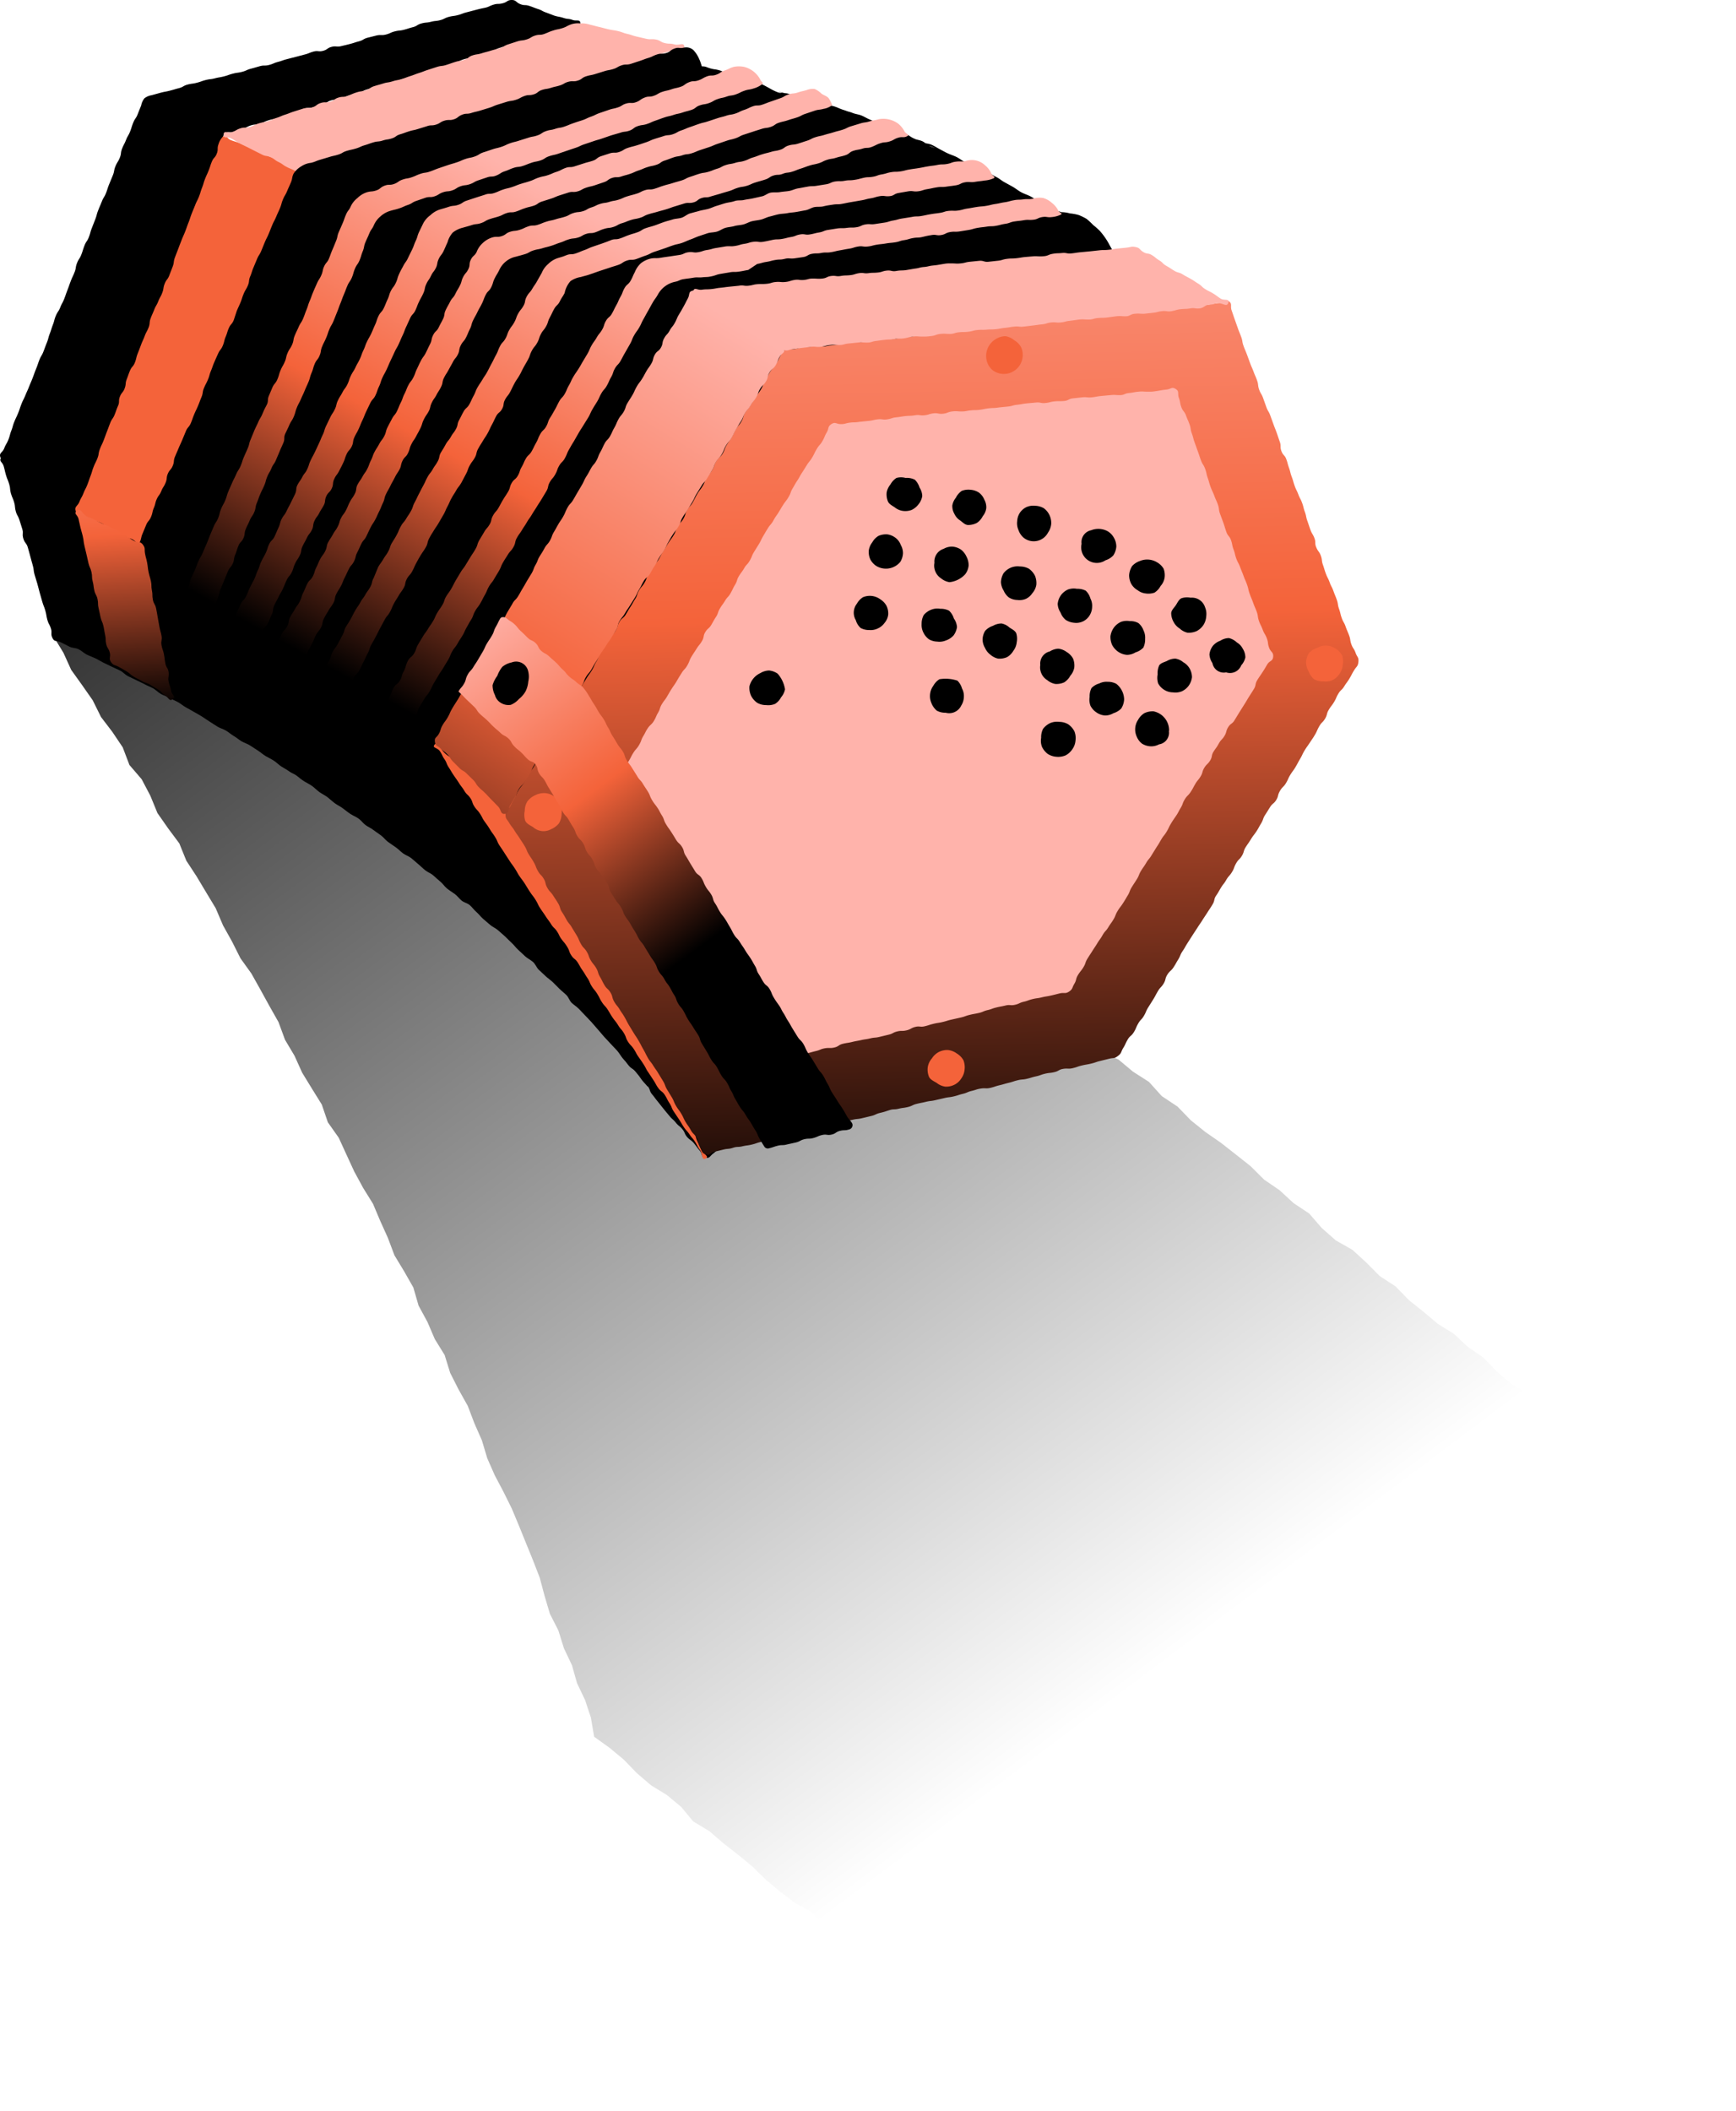
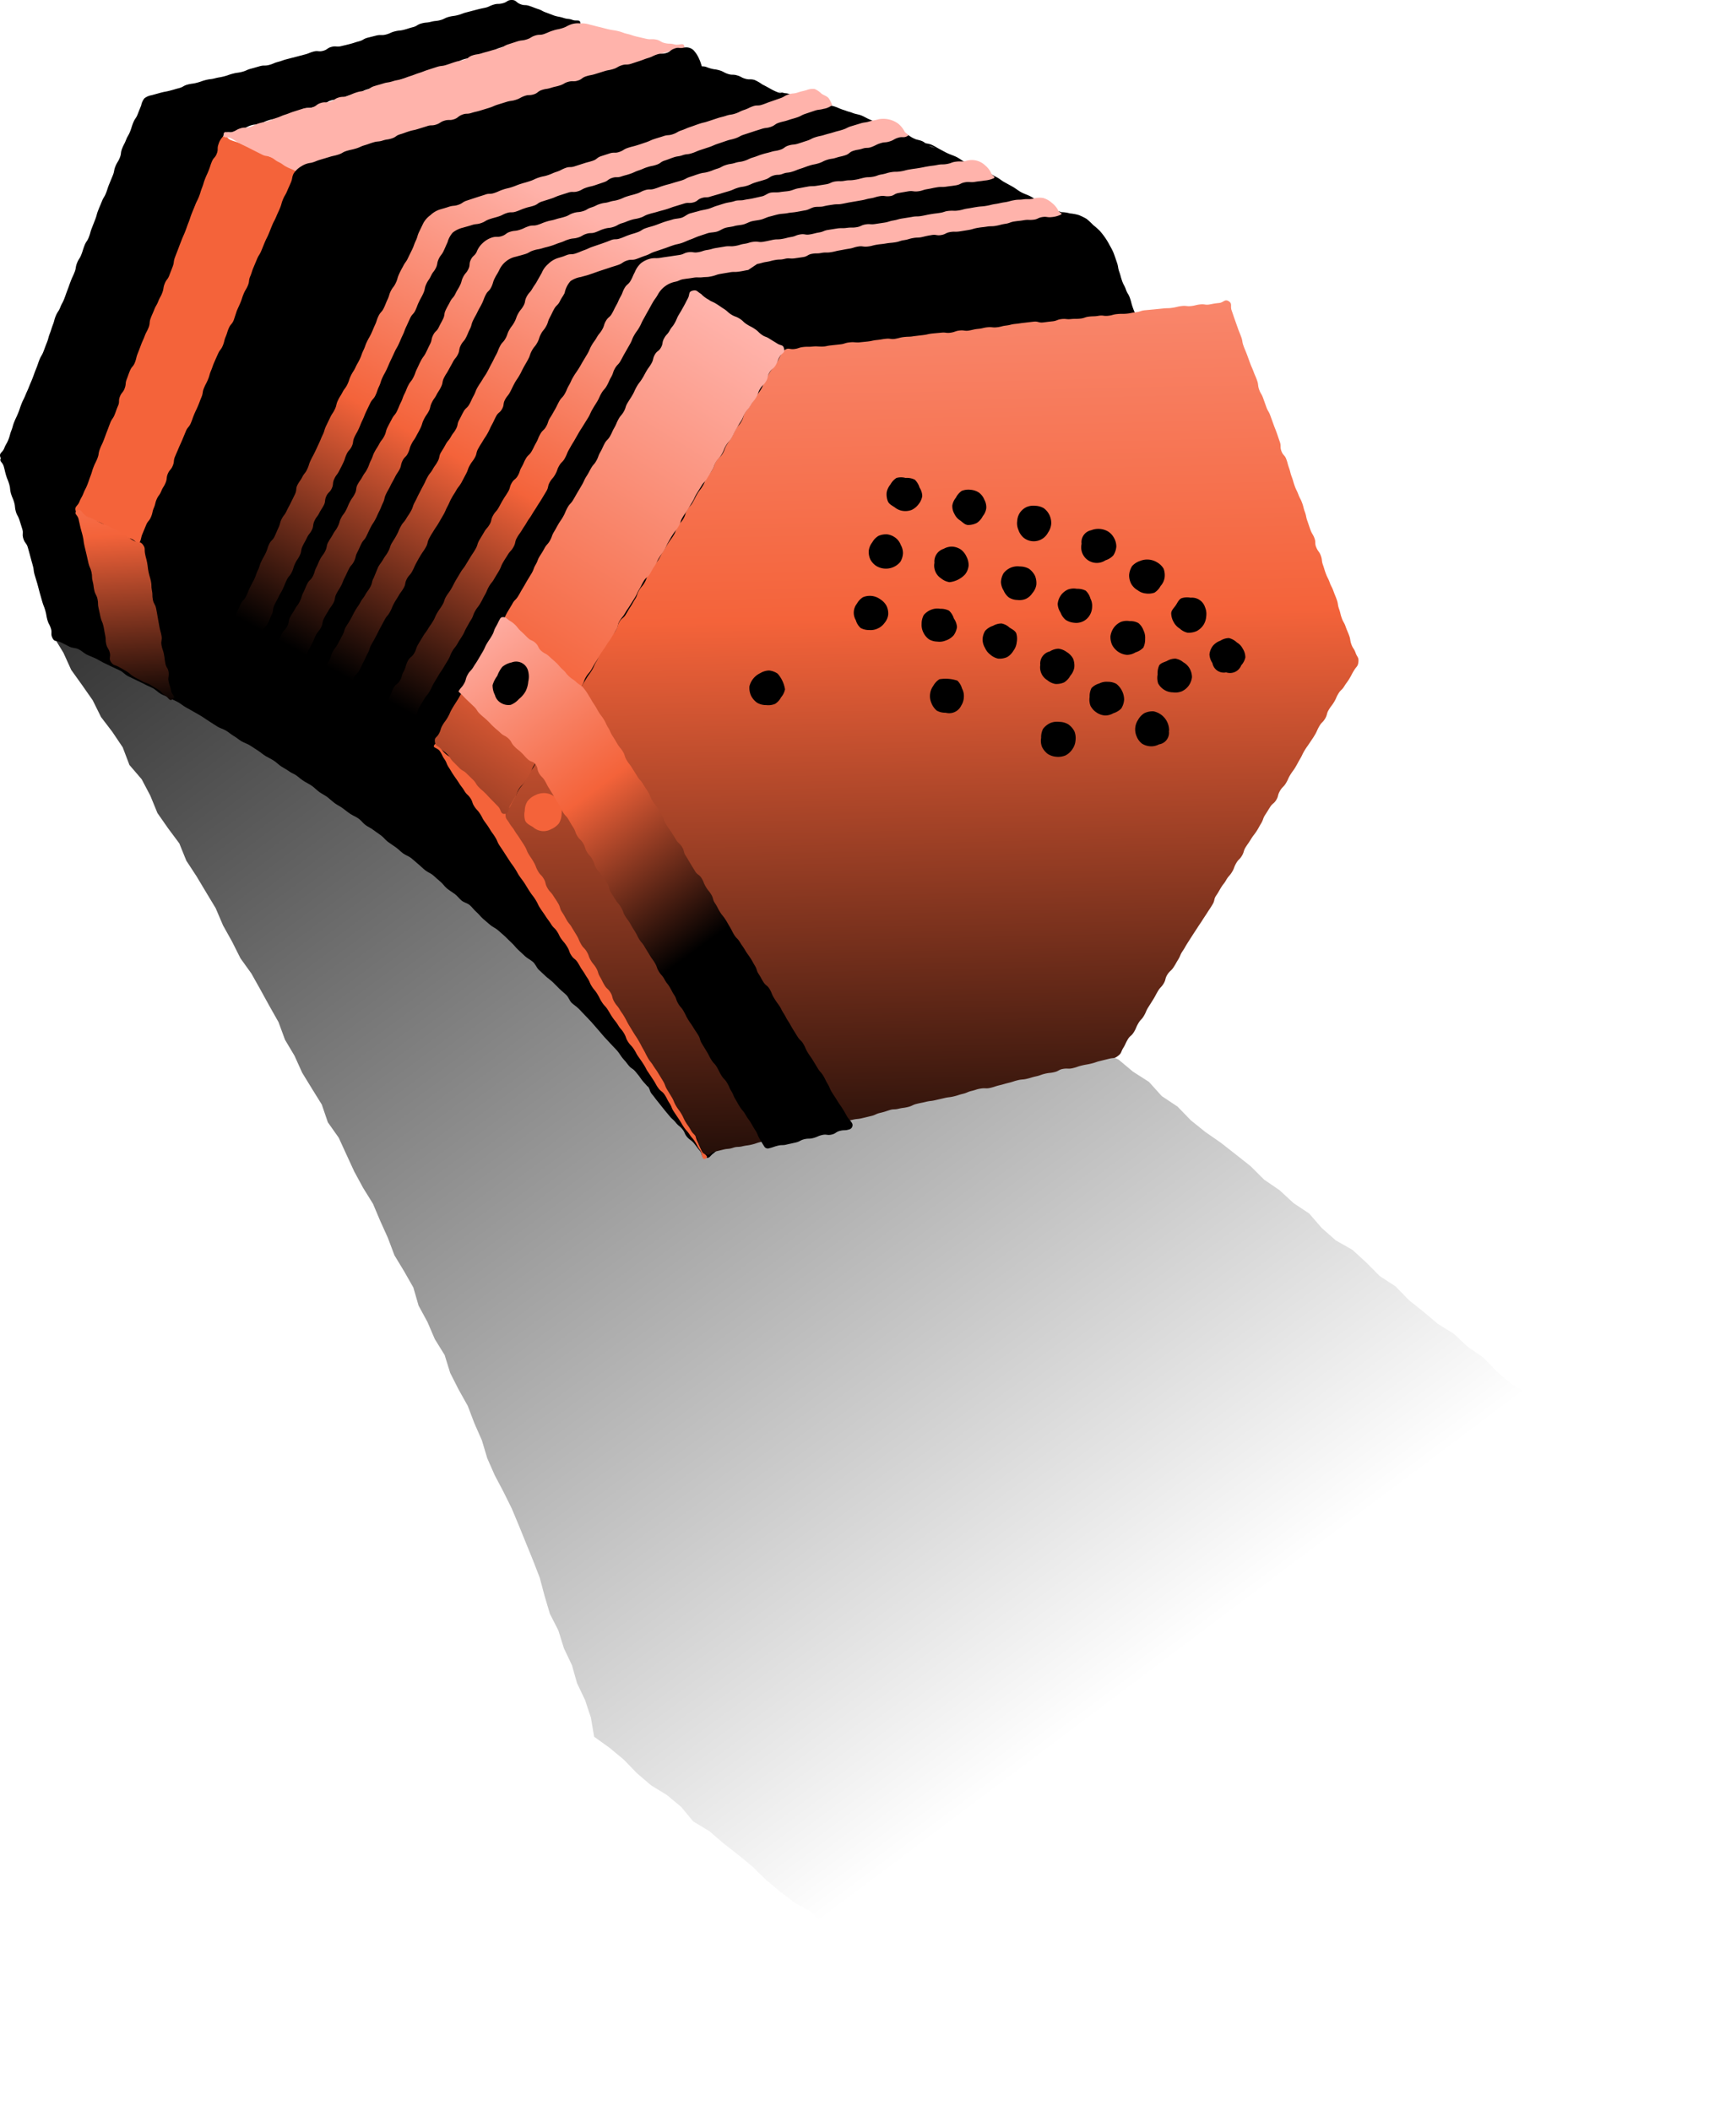
<svg xmlns="http://www.w3.org/2000/svg" xmlns:xlink="http://www.w3.org/1999/xlink" viewBox="0 0 222.38 270.29">
  <defs>
    <linearGradient id="linear-gradient" x1="4.33" y1="21.16" x2="148.78" y2="213.4" gradientUnits="userSpaceOnUse">
      <stop offset="0" />
      <stop offset="1" stop-opacity="0" />
    </linearGradient>
    <linearGradient id="linear-gradient-2" x1="39.74" y1="-204.2" x2="26.84" y2="-97.54" gradientTransform="rotate(4.63 -2322.612 339.185)" gradientUnits="userSpaceOnUse">
      <stop offset="0" stop-color="#ffb3ab" />
      <stop offset=".53" stop-color="#f4633a" />
      <stop offset="1" />
    </linearGradient>
    <linearGradient id="linear-gradient-3" x1="35.29" y1="-168.62" x2="7.3" y2="-107.56" xlink:href="#linear-gradient-2" />
    <linearGradient id="linear-gradient-4" x1="43.57" y1="-164.75" x2="15.58" y2="-103.68" xlink:href="#linear-gradient-2" />
    <linearGradient id="linear-gradient-5" x1="51.73" y1="-160.96" x2="23.76" y2="-99.95" xlink:href="#linear-gradient-2" />
    <linearGradient id="linear-gradient-6" x1="61.22" y1="-156.69" x2="33.27" y2="-95.7" xlink:href="#linear-gradient-2" />
    <linearGradient id="linear-gradient-7" x1="69.99" y1="-152.64" x2="42.04" y2="-91.66" xlink:href="#linear-gradient-2" />
    <linearGradient id="linear-gradient-8" x1="80.86" y1="-207.46" x2="98.28" y2="-37.13" xlink:href="#linear-gradient-2" />
    <linearGradient id="linear-gradient-9" x1="62.83" y1="-152.68" x2="17.31" y2="-63.12" xlink:href="#linear-gradient-2" />
    <linearGradient id="linear-gradient-10" x1="30.2" y1="-111.53" x2="64" y2="-72.52" xlink:href="#linear-gradient-2" />
    <linearGradient id="linear-gradient-11" x1="-17.71" y1="-144.7" x2="-10.84" y2="-97" xlink:href="#linear-gradient-2" />
    <style>.cls-2{fill:#f4633a}.cls-3{fill:#ffb3ab}</style>
  </defs>
  <g id="Layer_2" data-name="Layer 2">
    <g id="MAP_NIGHT" data-name="MAP NIGHT">
      <path style="fill:url(#linear-gradient)" d="m6.89 81.56 1.24 2.04.99 2.18 1.39 1.94 1.37 1.96 1.06 2.14 1.45 1.9 1.33 1.98.86 2.26 1.57 1.83 1.11 2.11.91 2.22 1.37 1.96 1.43 1.92.9 2.22 1.31 2 1.22 2.04 1.23 2.04.94 2.2 1.16 2.08 1.07 2.13 1.4 1.95 1.16 2.07 1.15 2.09 1.17 2.07.83 2.26 1.22 2.05.98 2.17 1.25 2.04 1.26 2.03.78 2.28 1.39 1.97.99 2.16 1 2.17 1.14 2.1 1.26 2.03.93 2.2.98 2.17.84 2.23 1.24 2.05 1.18 2.07.67 2.32 1.14 2.1.94 2.19 1.26 2.04.71 2.29 1.08 2.13 1.17 2.09.85 2.23.96 2.18.69 2.3.96 2.18 1.12 2.12 1.06 2.14.92 2.2.9 2.22.9 2.21.86 2.22.62 2.32.68 2.3 1.09 2.14.71 2.28 1.03 2.17.65 2.3 1.03 2.16.75 2.27.41 2.43 1.98 1.42 1.83 1.52 1.66 1.72 1.81 1.55 2.05 1.26 1.82 1.52 1.55 1.86 2.06 1.24 1.8 1.55 1.88 1.47 1.84 1.51 1.7 1.68 1.83 1.52 1.89 1.45 2.11 1.15 1.66 1.75 1.94 1.37 1.96 1.35 2.02 1.27 1.84 1.52 1.87 1.47 1.97 1.34 1.84 1.51 1.82 1.54 1.92 1.39 1.97 1.34 1.78 1.59 2.12 1.12 1.76 1.62 2.02 1.26 1.94 1.36 2 1.29 1.91 1.38 2.11-1.18 2.27-.88 2.04-1.32 2.28-.85 2.07-1.26 2.12-1.16 2.24-.93 2.05-1.31 2.3-.81 2.07-1.27 2.05-1.3 2.12-1.15 2.28-.87 2.17-1.07 2.02-1.36 2.36-.69 2.04-1.33 2.26-.88 2.15-1.11 2.07-1.25 2.08-1.24 2.15-1.1 2.27-.88 2.13-1.16 2.11-1.18 2.04-1.32 2.36-.71 2.01-1.38 2.18-1.07 2.1-1.2 2.23-.95 2.26-.9 2.01-1.38 2.18-1.07 2.2-1.02 2.08-1.26 2.25-.92 2.1-1.23 2.31-.99-.68-2.41-.55-2.37-.79-2.29-.76-2.31-.67-2.33-.82-2.29-.34-2.42-1.08-2.22-.56-2.36-.31-2.43-.88-2.28-.8-2.29-.33-2.43-1.1-2.22-.39-2.44-1.96-1.44-1.75-1.67-1.96-1.41-1.86-1.54-1.83-1.56-1.95-1.42-1.64-1.81-1.89-1.5-1.89-1.49-2.07-1.27-1.83-1.57-1.68-1.74-1.99-1.37-1.76-1.65-2.07-1.29-1.84-1.55-1.88-1.5-1.69-1.74-2.03-1.33-1.71-1.72-1.78-1.63-2.13-1.21-1.81-1.59-1.6-1.85-2.02-1.35-1.78-1.64-2-1.37-1.71-1.71-1.9-1.5-1.9-1.49-1.99-1.38-1.88-1.51-1.69-1.75-2.02-1.34-1.64-1.82-2.06-1.32-1.85-1.55-2.22-.94-2.23-.89-2.34-.61-2.19-1.01-2.21-.97-2.31-.68-2.24-.88-2.19-1-2.21-.93-2.13-1.16-2.4-.45-2.1-1.24-2.21-.95-2.39-.5-2.14-1.15-2.23-.89-2.27-.81-2.25-.83-2.26-.82-2.18-1.03-2.17-1.05-2.41-.48-2.12-1.16-2.2-.98-2.33-.67-2.26-.83-2.12-1.16-2.27-.82-2.26-.82-2.17-1.08-2.29-.74-2.25-.85-2.28-.79-2.16-1.08-2.23-.9-2.39-.52-2.25-.86-2.14-1.12-2.24-.9-2.25-.83-2.22-.93-2.17-1.04-2.31-.73-2.29-.76-2.22-.92-2.15-1.1-2.38-.53-2.18-1.04-2.25-.87-2.26-.83-2.27-.82-2.17-1.07-2.19-1.01-2.3-.74-2.26-.83L18 86.01l-2.33-.67-2.11-1.22-2.3-.76-2.34-.65L6.8 81.5" id="TALISK_SHADOW" data-name="TALISK SHADOW" />
      <g id="TALSIK_ICON" data-name="TALSIK ICON">
        <path d="M.16 58.6c-.35.49.14.51.31 1.09s.13.58.3 1.16.23.55.41 1.15.05.61.22 1.19.24.55.41 1.13.05.61.22 1.19.3.54.47 1.11.19.57.36 1.14-.06.62.14 1.24.39.51.56 1.09.16.58.32 1.16.15.58.32 1.16.06.6.23 1.18.18.58.35 1.15.14.59.31 1.17.16.58.33 1.16.23.56.39 1.14.1.6.26 1.18.29.54.46 1.12-.08.68.2 1.21.39.22 1.1.55c.31.14.65.34 1.07.54s.78.14 1.17.33.64.47 1 .66.72.3 1.1.48.69.38 1.06.57.71.33 1.08.52.72.32 1.09.51.62.52 1 .71.72.33 1.08.52.72.33 1.08.53.73.32 1.08.52.62.52 1 .72.74.3 1.09.5.72.34 1.08.54.64.46 1 .66.7.38 1.05.59.69.38 1 .58.66.45 1 .66.66.43 1 .64.74.3 1.09.51.64.48 1 .69.64.47 1 .68.74.31 1.08.53l1 .65c.34.21.63.49 1 .71s.71.37 1.05.59.61.52.95.74.7.39 1 .62.72.35 1 .58.62.51 1 .74.71.38 1 .6.6.54.93.77.7.4 1 .63.6.53.93.77.69.4 1 .63.63.5 1 .74.72.36 1.05.6.56.58.88.82.71.39 1 .63l1 .71c.32.24.56.58.88.82s.67.45 1 .69.6.53.92.77.73.36 1.05.61.6.53.91.78.59.55.91.8.72.38 1 .63.59.54.91.8.53.61.84.87.66.46 1 .71.57.58.87.84.77.34 1.07.6.54.61.84.87.55.6.85.87.61.51.91.78.71.42 1 .68l.91.8c.29.27.56.57.86.84s.53.61.83.88l.88.82c.29.27.68.45 1 .72s.45.7.74 1l.88.82c.29.28.64.5.93.78l.85.85c.29.29.62.53.9.81s.4.74.68 1 .65.49.93.78l.83.87c.28.29.56.58.83.88s.52.61.79.91.52.62.79.92.56.58.82.88.57.58.83.88.46.67.73 1 .59.55.85.86.59.56.85.87.46.66.72 1 .5.55.75.86c.22-.34.42-.6.63-1s.34-.73.53-1.08.39-.7.57-1.06.41-.69.57-1.06.34-.73.49-1.1.24-.77.38-1.14.22-.78.34-1.16.29-.75.4-1.13.4-.72.51-1.11 0-.84.06-1.23.22-.77.3-1.16.11-.8.18-1.19.32-.76.38-1.16 0-.82 0-1.22.21-.78.25-1.18 0-.8 0-1.21.19-.79.21-1.19 0-.8.06-1.21 0-.8 0-1.2-.18-.81-.19-1.21.06-.8 0-1.2.1-.81.08-1.21 0-.81-.07-1.21-.14-.79-.17-1.19-.18-.79-.22-1.19-.09-.8-.14-1.2 0-.81 0-1.21-.22-.78-.28-1.18-.09-.79-.15-1.19 0-.81-.12-1.2-.13-.79-.2-1.19-.13-.79-.21-1.19-.13-.79-.22-1.18-.07-.81-.16-1.2-.31-.75-.4-1.15-.08-.8-.18-1.19-.17-.79-.27-1.18-.23-.77-.33-1.16-.22-.78-.33-1.16-.31-.75-.42-1.14-.09-.81-.2-1.2-.35-.73-.47-1.12-.25-.76-.37-1.14-.16-.8-.28-1.18-.29-.75-.42-1.13-.37-.73-.5-1.11-.24-.77-.37-1.14-.22-.78-.35-1.16-.22-.78-.35-1.15-.37-.73-.51-1.1-.14-.81-.28-1.18-.41-.71-.56-1.08-.26-.77-.4-1.14-.38-.71-.53-1.08-.15-.82-.3-1.18-.37-.72-.53-1.09-.38-.72-.53-1.08-.23-.79-.39-1.15-.31-.75-.48-1.11-.43-.69-.59-1-.25-.78-.42-1.14-.52-.65-.69-1-.16-.82-.33-1.17-.39-.72-.57-1.07-.42-.7-.59-1-.36-.73-.53-1.08-.32-.75-.5-1.1-.4-.72-.58-1.06-.43-.7-.61-1-.32-.77-.5-1.1-.51-.67-.68-1-.37-.78-.54-1.07c-.38-.68 0-1-.54-1.14s-.62.07-1.22.09-.59.17-1.19.2-.6 0-1.19 0-.6.06-1.19.08S64 56 63.41 56s-.6.1-1.19.13h-1.2c-.59 0-.59.07-1.19.09s-.6 0-1.19 0-.6.07-1.19.09-.6 0-1.2 0-.6 0-1.19.07-.61-.13-1.2-.11-.59.21-1.19.24-.59.06-1.19.08-.6-.05-1.2 0-.6-.11-1.2-.09-.59.16-1.18.18h-1.2c-.6 0-.6-.06-1.2 0s-.59 0-1.19.07-.59 0-1.19 0l-1.19.05c-.59 0-.58.2-1.18.22s-.6-.21-1.2-.19-.55.17-1.19.17-.59.19-1.18.21l-1.2.06h-2.39c-.6 0-.59.09-1.19.11s-.6 0-1.2 0h-1.19l-1.19.07c-.6 0-.6-.08-1.2 0s-.59.11-1.19.13-.6-.08-1.2-.06-.6 0-1.2 0-.59.16-1.19.18-.6-.1-1.2-.08-.59.11-1.19.13-.6-.1-1.2-.08l-1.2.05c-.6 0-.59.19-1.19.21s-.6 0-1.2 0l-1.19.07c-.6 0-.6.06-1.2.08s-.59 0-1.19 0h-1.2c-.6 0-.6-.08-1.2-.06s-.59.23-1.19.26-.61-.17-1.21-.15-.59.12-1.19.15-.61-.11-1.21-.09-.59.23-1.19.26-.6 0-1.2 0-.62.17-1.22.07-.76-.4-1.11.08z" />
        <path d="M74.34 3c0-.58-.5-.26-1-.45s-.59-.07-1.14-.25-.61-.12-1.2-.3l-1-.38c-.55-.18-.52-.28-1.07-.46s-.59-.23-1.14-.41-.6 0-1.16-.23-.5-.52-1.08-.52-.55.27-1.16.42-.6 0-1.18.18-.54.28-1.11.4-.58.12-1.16.27l-1.14.3c-.58.14-.56.21-1.13.36s-.6.08-1.17.23-.54.27-1.11.42-.6.06-1.18.21-.61.05-1.21.21-.53.33-1.11.48-.57.18-1.14.33-.6.06-1.18.21-.55.25-1.12.4-.62 0-1.2.12l-1.15.29c-.58.15-.54.31-1.11.46s-.57.19-1.15.34-.57.14-1.15.28-.63-.06-1.21.09-.52.36-1.1.51-.63-.06-1.2.09-.56.23-1.14.38l-1.15.3-1.15.3c-.58.15-.57.2-1.14.35s-.56.24-1.13.39-.61 0-1.19.16-.57.17-1.14.32-.55.25-1.13.4-.59.08-1.17.23-.56.2-1.14.35-.59.1-1.17.25-.6.07-1.18.22-.56.2-1.14.35-.6.08-1.17.23-.54.31-1.12.46-.57.17-1.15.32-.59.11-1.17.26l-1.16.32a2.1 2.1 0 0 0-.93.39 2 2 0 0 0-.42.91c-.22.56-.23.56-.45 1.13s-.34.51-.57 1.08-.18.57-.4 1.13-.31.54-.53 1.1-.28.54-.5 1.1-.07.62-.3 1.18-.32.52-.55 1.08-.11.61-.34 1.17l-.46 1.12c-.23.56-.19.58-.41 1.14s-.32.53-.54 1.09-.24.56-.46 1.12-.16.59-.38 1.16l-.44 1.13c-.22.56-.16.58-.38 1.15s-.34.51-.56 1.08-.18.58-.4 1.15-.33.52-.55 1.08-.1.62-.32 1.18-.26.55-.48 1.12-.2.57-.42 1.14-.2.57-.42 1.14-.29.54-.51 1.1-.34.52-.57 1.08-.15.56-.37 1.13-.18.58-.4 1.15-.15.59-.38 1.16-.21.56-.43 1.13-.31.52-.53 1.09-.19.58-.42 1.14-.21.57-.43 1.14-.24.56-.46 1.12-.25.56-.48 1.12-.28.55-.5 1.11-.19.58-.42 1.15-.26.55-.49 1.11-.17.59-.39 1.16-.15.59-.38 1.16-.31.53-.53 1.1-.69.57-.49 1.15.54.34 1.06.65.57.25 1.09.57.44.46 1 .78.6.18 1.13.5.54.3 1.06.62.45.44 1 .76.52.33 1 .65.64.13 1.16.45.48.42 1 .74.49.87 1.08.68.12-.62.33-1.17.2-.56.41-1.12.33-.51.54-1.07.12-.59.33-1.14.32-.52.53-1.07.19-.56.4-1.11.25-.54.46-1.1.15-.57.36-1.13.31-.51.52-1.07.14-.58.35-1.13.28-.53.49-1.08.22-.55.43-1.11 0-.63.22-1.19.37-.49.58-1l.42-1.16c.21-.56.13-.59.34-1.14s.15-.58.36-1.14.39-.48.6-1 .2-.56.41-1.11.16-.58.37-1.14.14-.58.35-1.14.25-.54.46-1.09.18-.57.39-1.13.33-.51.54-1.06.24-.55.45-1.1 0-.62.26-1.18.22-.55.43-1.11.36-.5.57-1.06.22-.55.43-1.11.1-.6.32-1.15.27-.53.48-1.09.1-.6.31-1.15.25-.54.46-1.1.28-.53.49-1.09.2-.56.41-1.11.18-.58.39-1.13.26-.54.47-1.1.13-.59.34-1.15.25-.54.47-1.1.29-.53.5-1.08.11-.6.32-1.16.25-.55.47-1.11 0-.72.41-1.13.6-.08 1.17-.25.56-.22 1.12-.4.54-.29 1.11-.46.6 0 1.17-.22.54-.27 1.11-.44.59-.09 1.16-.26.56-.2 1.13-.37.55-.22 1.12-.39.54-.27 1.1-.45.62 0 1.19-.19.58-.16 1.15-.34.51-.35 1.08-.52.62 0 1.19-.18.54-.28 1.11-.46.59-.08 1.16-.25.52-.33 1.09-.5l1.15-.35c.57-.17.59-.11 1.16-.28s.6-.06 1.17-.23.53-.3 1.1-.48.59-.11 1.16-.28.59-.13 1.16-.3.53-.3 1.1-.48.55-.23 1.12-.41.61 0 1.18-.23.54-.27 1.11-.44.55-.25 1.12-.42.63 0 1.19-.16L61.81 7c.57-.18.55-.25 1.12-.43s.54-.27 1.11-.45l1.13-.37c.57-.17.64 0 1.21-.13s.53-.31 1.1-.48.58-.16 1.15-.34.61-.07 1.18-.24.57-.2 1.14-.37.52-.33 1.09-.51a3.18 3.18 0 0 1 1.17-.21c.67-.03 1.09.17 1.13-.47z" />
        <path class="cls-2" d="M18.27 69.7c.56-.2.32-.48.55-1s.06-.63.29-1.18.29-.53.52-1.09.26-.54.49-1.1.32-.51.55-1.07.08-.61.31-1.17.32-.51.55-1.07.12-.59.35-1.15.39-.48.62-1 .15-.58.38-1.13.26-.54.49-1.1.19-.57.42-1.12.34-.51.57-1.07.11-.6.34-1.16.26-.54.49-1.09.19-.58.42-1.13.29-.53.52-1.09.21-.56.44-1.11.23-.55.47-1.11.16-.58.39-1.14.2-.57.43-1.12.25-.55.48-1.1.37-.5.61-1 .28-.54.51-1.09.2-.57.43-1.13.12-.6.35-1.16.17-.58.4-1.13.25-.55.48-1.11.38-.49.61-1 .11-.6.34-1.16.27-.54.5-1.09.21-.56.44-1.12.37-.5.6-1.05.24-.56.47-1.11 0-.64.26-1.2.41-.48.65-1 .06-.63.29-1.19.25-.55.49-1.1.35-.5.59-1.06.13-.6.36-1.16.29-.53.52-1.09.21-.57.45-1.13.23-.56.48-1.11c.09-.16-.27-.41-.86-.77-.29-.17-.66-.36-1.06-.57s-.68-.39-1.07-.57-.75-.27-1.13-.44-.73-.35-1.1-.51l-1.11-.49c-.39-.17-.75-.36-1.1-.51s-.82-.27-1.15-.4c-.68-.28-.6-.92-1-.48a2.2 2.2 0 0 0-.6 1c-.21.55 0 .64-.22 1.2s-.4.48-.62 1-.19.57-.41 1.13-.25.54-.47 1.1-.17.58-.39 1.14-.17.57-.39 1.13-.27.53-.49 1.09-.23.55-.45 1.11-.18.57-.4 1.12-.2.57-.42 1.13-.24.54-.46 1.1-.22.56-.43 1.12-.22.56-.43 1.12-.08.62-.29 1.18-.22.56-.43 1.12-.37.5-.59 1.06-.1.6-.31 1.16-.29.53-.51 1.09-.3.52-.52 1.08-.25.55-.46 1.11-.05.63-.27 1.19-.29.53-.5 1.09-.25.55-.46 1.11-.21.56-.43 1.12-.14.59-.36 1.15-.39.49-.61 1-.21.57-.43 1.13-.06.62-.27 1.18-.39.5-.61 1.06 0 .63-.24 1.18-.21.57-.43 1.12-.35.51-.57 1.07-.21.57-.43 1.13-.2.56-.42 1.12-.27.55-.48 1.11-.09.61-.31 1.17-.27.54-.49 1.1-.17.58-.39 1.15-.19.57-.41 1.13-.28.54-.5 1.1-.3.53-.52 1.09-.68.62-.47 1.19.58.32 1.11.6.56.21 1.09.49.57.19 1.11.46.44.43 1 .7.61.13 1.14.4.48.38 1 .66.64.12 1.1.5.45.65 1.02.44z" />
        <path class="cls-3" d="M74.33 3a3.1 3.1 0 0 1 1.21.15c.6.14.6.16 1.2.3s.6.16 1.2.3.62.09 1.22.23.58.22 1.19.36.59.2 1.19.34l1.21.28c.61.14.65 0 1.25.1s.57.32 1.17.46.63 0 1.24.17 1.18-.33 1.26.29-.63.16-1.19.35l-1.14.37c-.57.19-.58.14-1.15.33s-.5.39-1.07.58-.59.12-1.16.31-.58.13-1.15.32-.53.28-1.1.47-.62 0-1.19.2-.53.28-1.1.47-.52.32-1.09.5-.57.17-1.14.36-.61.05-1.18.24-.52.34-1.08.53-.58.17-1.15.36-.62 0-1.19.2-.52.33-1.09.52-.55.24-1.11.43-.63 0-1.19.21-.56.22-1.13.41l-1.14.36c-.57.19-.54.27-1.11.46s-.58.16-1.14.35l-1.14.37c-.57.19-.56.21-1.13.4s-.54.27-1.11.46-.61.08-1.18.27-.57.16-1.14.35-.56.22-1.13.41-.53.3-1.1.49-.59.14-1.16.33-.6.08-1.16.27-.53.31-1.09.5-.62.07-1.19.26l-1.15.35-1.14.38c-.57.19-.58.14-1.15.33s-.56.22-1.13.41-.58.17-1.15.36-.5.4-1.07.59-.64 0-1.21.18-.55.24-1.12.43-.55.27-1.12.46-.55.36-1.16.33-.54-.16-1.06-.42-.52-.21-1-.46-.46-.35-1-.61-.46-.36-1-.61-.6-.08-1.11-.34l-1-.5-1-.51c-.52-.26-.52-.24-1-.5s-.48-.32-1-.58-1 .08-.94-.49.5-.13 1.07-.31.53-.3 1.1-.48.63 0 1.2-.17.54-.27 1.11-.45.6-.11 1.17-.28.55-.25 1.12-.43.55-.24 1.12-.42.55-.22 1.12-.4l1.14-.36c.58-.18.64 0 1.21-.17s.51-.38 1.08-.56.64 0 1.21-.16.51-.37 1.08-.54.62 0 1.19-.22.55-.26 1.12-.44.6-.09 1.17-.27.52-.35 1.09-.53.58-.16 1.15-.34.6-.09 1.17-.27.6-.12 1.17-.29.56-.21 1.13-.39.57-.22 1.14-.4.56-.22 1.13-.4l1.14-.37c.58-.18.61-.07 1.18-.25s.57-.2 1.14-.38.6-.1 1.17-.28.51-.39 1.08-.57.6-.09 1.17-.27.58-.15 1.16-.33.58-.14 1.16-.32.52-.32 1.1-.5l1.14-.37c.58-.18.61-.07 1.19-.25s.53-.32 1.1-.5.62 0 1.2-.22.55-.25 1.12-.43.6-.12 1.17-.3.54-.28 1.11-.48A2.69 2.69 0 0 1 74.33 3z" />
-         <path d="M52.15 100.75s-.28.11-.26.15a.5.5 0 0 0 .4.3c.25.07.01-.27-.14-.45zm63.18-71.43c.38-.55-.09-.65-.31-1.28s0-.95-.52-1.29-.74.28-1.45.36-1-.54-1.39.05.13.63.36 1.25 0 .84.54 1.17.67-.13 1.37 0 1 .32 1.4-.26z" />
        <path d="M109.68 30c.61.36.72-.19 1.43-.26s1.09.56 1.49 0-.3-.67-.52-1.29.12-.91-.45-1.25-.7.1-1.41.18-1-.49-1.45.09.43.62.52 1.27-.18.9.39 1.26zm-55.99 72.84c.1-.59-.46-.51-.76-1s-.18-.59-.59-1c-.11-.11-.22-.11-.25 0s0 .21.19.4a8.3 8.3 0 0 1 .61.82c.35.55.71 1.28.8.78z" />
        <path d="M53.49 102.8c.1-.59-.22-.49-.53-1a3.27 3.27 0 0 0-.66-1c-.12-.11-.28-.16-.3 0s.24.16.38.35a5.14 5.14 0 0 1 .53.88c.27.53.49 1.28.58.77z" style="fill:url(#linear-gradient-2)" />
        <path d="M155.86 70.13c-.2-.57-.32-.53-.52-1.09s0-.63-.23-1.2-.32-.53-.52-1.1-.18-.57-.38-1.15-.14-.59-.34-1.16-.15-.58-.35-1.15-.38-.51-.57-1.08-.08-.61-.27-1.18-.23-.56-.43-1.13-.24-.56-.43-1.13l-.4-1.14c-.2-.57-.12-.59-.32-1.16s-.3-.54-.5-1.11l-.4-1.14c-.2-.57-.12-.6-.32-1.17s-.13-.59-.33-1.16-.21-.57-.41-1.14-.26-.55-.46-1.12-.34-.52-.54-1.09-.12-.6-.32-1.17-.13-.59-.33-1.16-.32-.53-.52-1.1-.16-.58-.36-1.16-.22-.56-.42-1.13 0-.63-.24-1.2-.2-.57-.41-1.14-.24-.55-.44-1.12-.15-.59-.35-1.17-.32-.53-.52-1.1-.29-.54-.49-1.11-.16-.59-.36-1.16-.1-.61-.3-1.19-.19-.57-.4-1.15a7.36 7.36 0 0 0-.5-1 9 9 0 0 0-.59-1 9.89 9.89 0 0 0-.7-.9 9.92 9.92 0 0 0-.85-.75 9 9 0 0 0-.85-.79 7 7 0 0 0-1-.49 5.52 5.52 0 0 0-1.12-.21 4.18 4.18 0 0 0-1.1-.16 9.68 9.68 0 0 1-1.38-.55c-.67-.33-.66-.37-1.32-.71-.4-.23-.79-.49-1.19-.72s-.87-.35-1.28-.58-.76-.53-1.17-.75l-1-.55c-.34-.19-.63-.46-1-.64s-.67-.39-1-.57-.72-.28-1.07-.46-.73-.25-1.08-.43-.68-.36-1-.53-.64-.43-1-.6-.72-.28-1.07-.44-.69-.36-1-.52-.69-.41-1.07-.58-.81-.16-1.18-.32l-1.11-.5c-.38-.16-.69-.46-1.07-.61s-.79-.23-1.16-.38-.72-.42-1.09-.57-.83-.14-1.19-.29-.73-.41-1.09-.55-.75-.39-1.1-.53-.85-.2-1.17-.34-.77-.21-1.18-.35-.75-.29-1.16-.41l-1.2-.31c-.39-.1-.77-.25-1.18-.36s-.8-.16-1.2-.26l-1.2-.32c-.4-.11-.76-.36-1.16-.46s-.86 0-1.24-.15a6.6 6.6 0 0 1-1-.48c-.32-.17-.64-.36-1-.53a5.33 5.33 0 0 0-1-.58c-.56-.16-.6 0-1.16-.15s-.53-.28-1.09-.44-.59 0-1.15-.18-.56-.31-1.12-.47-.58-.08-1.14-.24-.55-.27-1.13-.26-.58.11-1.15.28l-1.13.35c-.57.17-.59.09-1.16.27s-.54.24-1.11.41-.58.11-1.15.28-.51.34-1.08.51-.56.19-1.12.36l-1.13.34c-.57.17-.62 0-1.18.19s-.51.35-1.08.52l-1.13.35-1.13.34c-.57.17-.63 0-1.2.15l-1.12.36c-.57.17-.51.36-1.07.53s-.61 0-1.18.2-.52.31-1.09.49-.63 0-1.2.13-.51.36-1.08.53-.59.1-1.15.27-.59.12-1.15.29-.55.26-1.11.43-.59.1-1.16.27-.56.2-1.13.38-.59.09-1.16.27-.53.29-1.09.46-.59.11-1.16.28-.55.23-1.12.4-.61 0-1.18.21-.51.33-1.08.5-.55.21-1.12.38l-1.14.33c-.57.17-.6.09-1.16.26s-.54.27-1.11.44-.61 0-1.18.22l-1.18.34c-.57.18-.57.16-1.14.33s-.55.25-1.12.42-.55.24-1.12.41-.61.05-1.18.22l-1.14.34c-.57.17-.54.3-1.12.44a3 3 0 0 0-1.28.43 2.87 2.87 0 0 0-.87 1c-.23.56-.31.53-.51 1.1s-.16.59-.36 1.16-.27.54-.48 1.11l-.4 1.14c-.21.57-.22.57-.42 1.13s-.09.62-.3 1.18-.26.55-.46 1.12-.23.56-.43 1.13l-.4 1.14c-.2.57-.12.6-.33 1.17s-.37.51-.58 1.08-.17.58-.37 1.15-.09.6-.3 1.17-.22.56-.42 1.13-.23.56-.44 1.13-.12.59-.33 1.16-.36.51-.56 1.08-.18.58-.39 1.15-.08.61-.29 1.18-.31.53-.52 1.1-.09.61-.29 1.18-.32.53-.52 1.1-.28.54-.48 1.11-.06.62-.26 1.19-.34.52-.55 1.09-.09.61-.29 1.18-.32.54-.52 1.11-.05.62-.25 1.19-.34.53-.54 1.1-.05.62-.26 1.19-.27.55-.47 1.12-.3.53-.51 1.11-.21.56-.42 1.13 0 .63-.24 1.2-.29.54-.5 1.12-.3.53-.5 1.1-.22.57-.42 1.13-.1.61-.3 1.18-.25.56-.46 1.13-.09.61-.3 1.18-.36.51-.57 1.08-.11.61-.31 1.18-.23.56-.43 1.14-.32.53-.52 1.1-.14.6-.34 1.17-.25.56-.45 1.13-.26.56-.47 1.13-.15.59-.36 1.17-.75.72-.36 1.18.47-.3.91-.6.45-.27.89-.57.34-.57.87-.57.45.27.93.56.56.15 1 .44.44.35.91.66.51.28 1 .61.4.43.87.76.49.3 1 .63.54.23 1 .56.43.4.9.74.41.42.87.78.59.26 1.06.67.33.57.8 1 .58.29 1.05.71.47.4.95.81.39.36.8.71.45.3.86.64.32.46.73.81.43.33.83.68.52.36 1 .77.51.37 1 .78l.93.85c.47.41.43.46.88.89s.46.37.86.79.29.51.69.93.37.44.77.86.48.35.88.77.3.51.69.93.47.36.87.78.42.39.82.81.46.36.86.78.36.46.76.88.45.38.85.8.36.46.76.88l-.1.11c.46.45.45.46.92.92s.61.31 1.07.76.47.46.91.94a9 9 0 0 1 .67.83 10.4 10.4 0 0 0 .69.8 10 10 0 0 0 .85.74c.42.39.32.49.74.88s.4.41.82.79.57.23 1 .61.36.46.75.87.46.44.87.92.4.5.81 1l.82 1c.42.49.36.54.77 1s.35.54.78 1 .41.4.81.81.41.41.81.82.39.43.79.85.51.3.93.71.36.57.84 1 .65.28 1.11.76.36.45.71.88.26.52.62 1 .26.5.62.94.51.31.86.75l.71.88c.36.44.22.55.57 1s.46.35.81.79.25.52.61 1 .52.3.88.74.32.5.69 1 .41.43.78.89.26.56.63 1 .42.43.79.89.45.4.82.86.3.52.67 1 .32.5.7 1 .33.48.71.94.52.34.89.8.4.43.77.89.37.47.75.93.2.6.58 1.06.35.47.73.93l.74.93c.37.46.38.46.76.92s.45.4.82.86.47.38.84.84.24.58.61 1 .51.35.89.82.35.48.73.94.11.81.7.89.54-.18 1-.53.43-.44.91-.79.46-.4.95-.75.52-.3 1-.66.53-.29 1-.64.51-.32 1-.67.43-.44.91-.8.55-.27 1-.62.36-.52.85-.87.61-.18 1.1-.54.43-.43.92-.78.44-.42.93-.77.46-.4 1-.75l1-.69c.48-.36.61-.18 1.1-.53s.42-.45.91-.8.47-.39 1-.74.51-.32 1-.67.45-.41.94-.77.57-.24 1.06-.59l1-.71c.48-.35.5-.33 1-.69s.47-.37 1-.72.47-.38 1-.73.5-.34 1-.7.47-.37 1-.72.47-.39 1-.75.52-.3 1-.65.46-.4 1-.75.48-.37 1-.72.54-.29 1-.65.46-.4.95-.76.44-.43.93-.79a9.91 9.91 0 0 1 1-.63 5.48 5.48 0 0 0 1.14-.39 6 6 0 0 0 1.07-.56 5.92 5.92 0 0 0 1.5-1.86c.3-.51.36-.48.67-1l.61-1c.31-.51.37-.47.68-1s.36-.48.67-1 .14-.62.45-1.13.33-.5.64-1 .36-.48.67-1 .24-.56.55-1.07.47-.41.78-.92.15-.61.46-1.12.46-.42.76-.93.17-.59.48-1.1.38-.48.68-1l.62-1c.31-.51.4-.46.71-1s.22-.57.53-1.08.39-.47.7-1 .27-.53.58-1l.62-1c.31-.52.32-.51.63-1s.25-.55.56-1.06.26-.55.57-1.06.35-.49.66-1 .34-.5.65-1 .27-.53.58-1.05.26-.54.57-1 .45-.43.76-.94.17-.6.48-1.11.39-.47.7-1 .41-.46.72-1 .27-.54.58-1l.62-1c.31-.51.22-.57.53-1.08s.47-.42.78-.93.29-.52.6-1 .3-.51.61-1 .2-.58.51-1.09.37-.48.68-1 .21-.57.52-1.09.48-.41.79-.92.16-.6.47-1.12.39-.47.7-1 .25-.55.56-1.07.42-.45.74-1 .2-.58.51-1.1a5.33 5.33 0 0 0 .47-1 6.85 6.85 0 0 0 .47-1 6.79 6.79 0 0 0 .08-1.1 6.71 6.71 0 0 0-.2-1.07 6.41 6.41 0 0 0-.42-1.25zm-35.54-51c-.36-.17-.78-.22-1.16-.39s-.66-.49-1-.65-.79-.2-1.17-.36l-1.12-.48c-.37-.15-.73-.37-1.1-.52s-.74-.35-1.12-.5-.83-.13-1.2-.28-.71-.43-1.07-.58-.77-.29-1.13-.45-.78-.28-1.13-.44-.72-.29-1.15-.43-.74-.32-1.16-.44-.81-.11-1.22-.22l-1.19-.31c-.4-.1-.78-.28-1.18-.38s-.79-.28-1.19-.38L100.8 12c-.41-.12-.82-.17-1.2-.29" />
        <path d="M90 8.79c-.15-.4-.23-.8-.43-1.22a3.92 3.92 0 0 0-.74-1.15 1.37 1.37 0 0 0-1.23-.32c-.6.15-.6-.1-1.2.12s-.49.4-1.06.57-.62 0-1.19.19-.54.27-1.1.44-.56.21-1.12.39l-1.13.37c-.56.17-.61 0-1.18.19s-.52.31-1.09.48-.59.1-1.15.28l-1.13.35c-.57.18-.59.11-1.16.29s-.5.37-1.07.55-.63 0-1.2.15-.53.29-1.1.47-.58.13-1.15.31-.59.09-1.15.27-.5.4-1.07.57-.61 0-1.18.21-.53.3-1.09.48-.6.09-1.17.26l-1.13.35c-.57.18-.55.24-1.12.42l-1.14.35c-.56.17-.58.13-1.15.31s-.6 0-1.17.22-.5.41-1.06.59-.63 0-1.2.17-.52.33-1.09.51-.61 0-1.18.21l-1.13.35c-.57.18-.58.12-1.15.3s-.56.21-1.13.38-.51.35-1.08.53-.6.09-1.16.27-.61.06-1.18.23-.56.2-1.13.37-.55.25-1.12.42-.59.13-1.16.3-.53.3-1.1.48-.59.13-1.16.31l-1.17.35c-.57.17-.56.24-1.14.39a2.76 2.76 0 0 0-1.25.44 2.94 2.94 0 0 0-1 .94c-.25.54-.12.59-.35 1.14s-.25.55-.48 1.1-.3.51-.53 1.06-.16.58-.39 1.13-.25.54-.48 1.09-.28.53-.51 1.08-.22.56-.45 1.11-.27.53-.5 1.08-.22.55-.45 1.1-.32.51-.55 1.06l-.46 1.1c-.23.55-.18.57-.41 1.12s-.07.62-.3 1.16-.31.52-.54 1.07-.18.57-.41 1.12-.25.54-.48 1.09L29.94 41c-.23.55-.39.48-.62 1s-.18.57-.41 1.12-.14.59-.37 1.14-.36.49-.59 1-.25.55-.49 1.1-.2.56-.43 1.11-.16.58-.39 1.13-.28.54-.51 1.09-.09.61-.32 1.16-.21.56-.44 1.11-.26.54-.49 1.09-.2.57-.43 1.12-.39.48-.62 1l-.46 1.11c-.23.55-.25.54-.48 1.09s-.24.55-.47 1.1-.06.62-.29 1.17-.39.48-.62 1-.07.62-.3 1.18-.32.51-.55 1.07-.34.5-.57 1-.15.59-.38 1.14-.13.6-.36 1.15-.38.49-.61 1l-.46 1.11c-.24.55-.14.59-.37 1.14s-.2.57-.43 1.13-.41.48-.65 1-.36.56-.39 1.16.13.59.31 1.16.32.53.5 1.1.21.56.38 1.13.14.59.31 1.16.11.59.28 1.16.08.61.26 1.18.26.54.44 1.11.22.56.4 1.14-.27 1.22.33 1.25.18-.67.38-1.23.23-.55.43-1.11.23-.55.42-1.11.17-.57.37-1.13.1-.6.3-1.16.24-.54.44-1.1.32-.52.52-1.08.17-.57.37-1.13.06-.61.26-1.17.3-.52.5-1.08.19-.56.39-1.12.12-.59.32-1.15.36-.5.56-1.06.19-.56.39-1.12.21-.56.41-1.12.19-.56.39-1.12.13-.58.33-1.14.26-.54.46-1.09 0-.62.23-1.18.32-.52.52-1.07.27-.54.47-1.1.13-.58.33-1.15.22-.55.42-1.11.05-.62.25-1.18.22-.55.42-1.11.36-.5.56-1.06 0-.62.21-1.18l.4-1.12c.2-.56.34-.51.54-1.08s.14-.58.34-1.14.24-.55.44-1.11.09-.6.29-1.16.22-.55.41-1.11.23-.56.43-1.12.24-.54.44-1.11.19-.56.39-1.12l.4-1.12.4-1.13c.2-.56.33-.51.53-1.07s.16-.58.36-1.13.09-.6.29-1.16.3-.53.5-1.09.17-.58.37-1.14.26-.54.46-1.1.13-.58.33-1.15.09-.6.29-1.16.35-.51.55-1.07.21-.56.41-1.13.17-.57.37-1.13.12-.6.32-1.16.22-.56.42-1.12a10.83 10.83 0 0 1 .49-1.1 2.79 2.79 0 0 1 .94-.93 2.93 2.93 0 0 1 1.22-.61c.59-.14.64 0 1.22-.16s.52-.34 1.1-.52.6-.1 1.18-.28.6-.08 1.18-.25.55-.25 1.13-.43.55-.25 1.12-.43.61-.08 1.18-.26.57-.22 1.14-.4.57-.19 1.15-.37.58-.16 1.16-.34.58-.14 1.16-.32.53-.35 1.11-.52.61-.07 1.19-.25.61-.06 1.19-.24l1.16-.17c.57-.17.57-.19 1.14-.37s.59-.15 1.16-.33.56-.25 1.14-.43.59-.15 1.16-.33.53-.35 1.11-.53l1.15-.36c.58-.18.59-.14 1.16-.32s.59-.15 1.17-.33.61-.09 1.18-.27.59-.16 1.17-.34.54-.28 1.12-.46.61-.09 1.19-.26.53-.34 1.1-.52.61-.08 1.18-.26l1.16-.35c.58-.18.61-.08 1.19-.26s.55-.26 1.13-.44.6-.12 1.17-.3.56-.25 1.14-.43.59-.14 1.17-.32.56-.25 1.14-.43.56-.26 1.14-.43.64 0 1.22-.16.52-.37 1.1-.55a12.07 12.07 0 0 1 1.2-.22A2 2 0 0 0 90 8.79z" />
-         <path d="M97.42 10.25a3.16 3.16 0 0 0-.85-1.06 3.28 3.28 0 0 0-1.22-.62 3.41 3.41 0 0 0-1.39 0c-.58.18-.55.26-1.12.45s-.52.35-1.1.55-.63 0-1.2.22-.53.32-1.1.51-.62 0-1.2.24-.5.39-1.07.58-.59.12-1.17.32-.59.13-1.16.32-.53.31-1.1.51-.62 0-1.2.24-.51.38-1.08.58-.65 0-1.22.16-.53.32-1.11.51-.6.12-1.17.32l-1.14.39c-.57.2-.55.27-1.12.47s-.54.27-1.12.46-.58.18-1.15.38-.56.23-1.13.43-.61.1-1.18.29-.61.09-1.18.29-.52.35-1.1.55-.6.11-1.17.3l-1.15.36c-.58.2-.6.14-1.17.34s-.55.27-1.12.46-.6.14-1.17.33l-1.15.38c-.57.2-.53.33-1.1.53s-.6.12-1.17.31-.56.25-1.13.44-.59.17-1.16.36l-1.15.39c-.57.2-.56.23-1.14.43s-.61.09-1.18.28-.56.25-1.14.45-.6.1-1.18.3-.52.36-1.09.56-.63 0-1.21.22-.5.42-1.08.61-.62.06-1.21.24a3 3 0 0 0-1.18.73 2.9 2.9 0 0 0-.85 1.05c-.24.56-.37.5-.61 1.05s-.2.57-.44 1.13-.24.55-.48 1.1-.13.6-.36 1.16-.22.56-.46 1.11-.21.57-.44 1.13-.38.49-.62 1-.13.6-.37 1.15-.33.52-.57 1.07-.25.55-.48 1.1-.2.57-.44 1.13-.18.57-.41 1.13-.2.57-.43 1.12-.33.52-.57 1.07-.27.55-.5 1.1-.1.62-.34 1.17-.34.51-.58 1.07-.13.6-.37 1.15-.31.53-.54 1.09-.16.58-.4 1.14-.38.49-.62 1l-.47 1.11c-.23.56 0 .63-.29 1.19s-.29.54-.52 1.09-.31.53-.55 1.08-.27.54-.51 1.1l-.46 1.12c-.24.56-.14.59-.38 1.15s-.25.55-.49 1.11-.18.58-.42 1.14-.33.51-.57 1.07-.28.54-.52 1.1-.25.55-.48 1.1-.17.59-.4 1.14-.3.53-.53 1.09-.14.6-.37 1.16-.33.52-.57 1.08l-.47 1.11c-.23.56-.21.57-.45 1.13s-.25.55-.48 1.11-.31.53-.55 1.08-.22.57-.46 1.13-.26.55-.5 1.11-.11.61-.35 1.17-.35.51-.59 1.07-.53.68-.33 1.23.49.44 1 .83.66.24 1.21.63.4 1.06 1.06.92.33-.56.56-1.12.2-.57.43-1.12.21-.56.44-1.12.13-.59.36-1.15.23-.55.46-1.11.23-.56.46-1.11.38-.5.62-1 .1-.61.33-1.17.18-.57.41-1.13.42-.47.65-1 .07-.62.3-1.17.27-.54.5-1.09.35-.51.58-1.06.1-.61.33-1.17.2-.57.43-1.12.27-.54.51-1.1.16-.58.39-1.14.31-.52.54-1.08.35-.51.58-1.06.24-.55.47-1.11.25-.55.48-1.1 0-.65.26-1.2.27-.54.51-1.09.34-.52.57-1.07.16-.59.39-1.15.28-.53.52-1.09.26-.54.49-1.1.25-.55.48-1.1.15-.59.39-1.15.17-.58.4-1.14.38-.49.62-1.05.1-.61.33-1.17.27-.54.51-1.1.19-.57.42-1.12.31-.52.54-1.08.22-.56.45-1.12.2-.57.43-1.13.2-.57.44-1.13.21-.56.45-1.12.35-.51.58-1.06.16-.59.4-1.15.36-.51.59-1.07.17-.58.4-1.14.11-.61.35-1.17.26-.55.49-1.11.35-.51.59-1.07a3 3 0 0 1 .84-1.11A3.19 3.19 0 0 1 50 27c.57-.17.58-.13 1.15-.32s.55-.25 1.11-.44.52-.33 1.09-.52l1.13-.39c.56-.19.63 0 1.19-.19s.52-.33 1.09-.52.61-.05 1.17-.24.52-.34 1.08-.53.61-.07 1.17-.26.53-.31 1.1-.5l1.13-.38c.56-.19.61 0 1.18-.24s.51-.35 1.08-.54.55-.24 1.12-.43.61-.06 1.18-.25.55-.22 1.12-.41.59-.11 1.16-.3.52-.34 1.08-.53.59-.13 1.16-.32l1.13-.39 1.14-.38c.56-.19.54-.26 1.11-.45l1.13-.38c.57-.2.58-.16 1.15-.36l1.13-.39 1.17-.34c.57-.2.61-.07 1.18-.27s.5-.39 1.07-.58.6-.08 1.17-.27.55-.25 1.11-.44.56-.21 1.13-.4.59-.13 1.16-.32.59-.12 1.16-.31.58-.15 1.15-.34.5-.39 1.07-.58.6-.09 1.17-.29.53-.31 1.1-.51.59-.12 1.16-.32.6-.08 1.17-.28.54-.27 1.11-.47.6-.1 1.17-.29a3.2 3.2 0 0 0 1.08-.53c.26-.21-.06-.27-.19-.55z" style="fill:url(#linear-gradient-3)" />
        <path d="M106.6 13.46a3.92 3.92 0 0 0-.45-.89c-.23-.27-.63-.37-.91-.57a2.89 2.89 0 0 0-.87-.6 2.06 2.06 0 0 0-1 .12c-.58.18-.59.13-1.16.32s-.61.06-1.19.25-.53.31-1.1.5l-1.17.41c-.57.19-.56.22-1.13.41s-.63 0-1.2.21-.54.27-1.11.46-.54.27-1.11.46-.61.09-1.18.28-.58.14-1.15.33l-1.15.38c-.57.19-.59.14-1.16.33s-.57.21-1.14.4-.55.24-1.12.43-.54.31-1.11.5-.62.05-1.19.24-.57.17-1.15.36-.55.25-1.12.44-.57.2-1.15.38-.59.14-1.16.33-.53.33-1.1.52-.63 0-1.21.18L77 20c-.57.19-.5.4-1.08.59s-.58.15-1.16.34l-1.15.37c-.57.19-.62 0-1.2.22s-.53.29-1.11.48-.55.24-1.12.43-.6.12-1.17.31-.55.26-1.12.45-.59.17-1.16.35-.56.22-1.13.41-.6.14-1.17.33-.55.25-1.13.44-.63 0-1.2.22l-1.16.37-1.15.38c-.57.19-.52.35-1.09.54s-.62.06-1.2.25-.58.18-1.16.35a3.15 3.15 0 0 0-1.21.73 3 3 0 0 0-.92 1.05l-.52 1.08c-.26.55-.17.59-.43 1.14s-.2.57-.46 1.11-.27.54-.53 1.09-.34.5-.6 1-.3.52-.55 1.07-.16.58-.42 1.13-.36.5-.62 1-.18.58-.44 1.13-.22.56-.48 1.1-.41.47-.67 1-.19.58-.44 1.12-.23.56-.48 1.1-.3.53-.56 1.07-.2.57-.46 1.11-.2.57-.46 1.12-.3.52-.55 1.06-.33.52-.59 1.06-.19.58-.45 1.12-.36.5-.62 1-.33.51-.59 1.05-.14.6-.4 1.14-.34.51-.6 1.06l-.52 1.08c-.26.55-.17.59-.43 1.13s-.23.56-.49 1.11-.25.55-.51 1.09-.29.53-.55 1.08-.18.58-.44 1.13-.37.49-.63 1-.35.5-.61 1-.06.64-.32 1.19-.27.54-.53 1.08-.29.53-.55 1.08-.36.5-.62 1-.16.59-.42 1.14-.23.55-.49 1.1-.44.46-.7 1-.18.59-.44 1.13-.3.53-.56 1.07-.18.59-.44 1.13-.2.58-.46 1.13-.29.53-.55 1.07-.23.57-.49 1.12-.43.46-.69 1-.25.55-.51 1.1-.23.57-.49 1.12-.2.57-.47 1.12-.79.54-.6 1.12.68.28 1.23.67.45.55 1 .94.54.92 1.2.79.22-.66.47-1.21.24-.55.5-1.09.19-.57.45-1.12.45-.45.71-1 .23-.56.48-1.1.07-.63.32-1.17.29-.53.55-1.07.31-.52.56-1.06.22-.56.48-1.1.4-.48.65-1 .17-.58.43-1.12.34-.51.6-1.05.09-.62.35-1.16.29-.52.55-1.06.37-.49.63-1 .09-.62.34-1.17.35-.49.61-1 .32-.51.58-1 .08-.63.33-1.17.45-.46.7-1 .06-.64.31-1.19.35-.5.61-1 .28-.53.54-1.07.19-.58.44-1.12.41-.48.66-1 .09-.63.34-1.17.3-.53.55-1.07.22-.57.48-1.11.22-.56.48-1.11.26-.54.52-1.08.42-.47.67-1 .19-.57.45-1.12.18-.58.43-1.12.29-.53.55-1.08.23-.55.49-1.1.26-.54.51-1.09.3-.52.55-1.06.23-.56.49-1.1.21-.57.47-1.12l.5-1.09c.26-.55.42-.47.67-1s.21-.57.47-1.11.3-.53.55-1.08.12-.61.37-1.16.34-.5.6-1.05.36-.5.62-1 .12-.62.37-1.16.38-.5.64-1.05.24-.56.5-1.11a3.1 3.1 0 0 1 .67-1.24 3.36 3.36 0 0 1 1.32-.63c.57-.17.57-.15 1.13-.33s.61-.06 1.17-.25.52-.31 1.08-.5.57-.16 1.14-.34.53-.27 1.09-.45.62 0 1.18-.19.55-.23 1.11-.42.57-.14 1.13-.32.51-.36 1.07-.54.57-.18 1.13-.36.54-.23 1.1-.42l1.13-.36c.57-.19.64 0 1.2-.16s.53-.28 1.09-.47.58-.13 1.15-.32l1.12-.38c.56-.18.5-.36 1.06-.55s.62 0 1.19-.19.57-.15 1.13-.34.54-.25 1.11-.44.54-.24 1.11-.42.58-.11 1.15-.3.5-.36 1.06-.54.56-.21 1.12-.4.6-.09 1.16-.28.6-.07 1.17-.25.55-.23 1.11-.42l1.13-.37c.56-.19.54-.24 1.11-.43s.56-.19 1.12-.38.58-.13 1.14-.32.53-.29 1.09-.47l1.13-.37c.56-.19.57-.18 1.13-.36s.61-.07 1.17-.26.51-.36 1.07-.54.59-.13 1.15-.32.57-.16 1.14-.35.53-.28 1.1-.47l1.13-.38c.57-.19.6-.09 1.17-.25a2.4 2.4 0 0 0 1.11-.48z" style="fill:url(#linear-gradient-4)" />
        <path d="M115.86 16.82a3.09 3.09 0 0 0-.82-1 3.25 3.25 0 0 0-2.49-.55c-.57.17-.59.1-1.17.28s-.6.08-1.17.26l-1.16.35c-.57.17-.54.27-1.11.45s-.59.15-1.16.33-.58.15-1.16.33-.59.12-1.16.3-.54.28-1.11.46l-1.14.37c-.57.17-.61.06-1.18.23s-.52.37-1.09.55-.6.1-1.17.27-.59.14-1.17.32-.56.22-1.13.39-.55.26-1.13.44-.6.08-1.18.26-.6.09-1.17.27-.54.3-1.11.47-.56.23-1.14.4-.6.08-1.18.26-.57.2-1.14.38-.54.29-1.12.47-.58.16-1.15.34-.58.15-1.16.33-.56.21-1.14.39-.63 0-1.21.18-.54.28-1.12.46-.58.15-1.16.33-.55.25-1.12.43-.61.1-1.18.28-.6.08-1.18.26-.54.27-1.12.45-.53.32-1.11.49-.61.05-1.19.23-.53.3-1.11.48-.59.14-1.17.32-.59.12-1.17.3-.56.23-1.13.41-.63 0-1.21.2-.55.27-1.13.45-.61.06-1.19.24-.52.38-1.09.56-.64 0-1.22.17a3.12 3.12 0 0 0-1.21.72 2.88 2.88 0 0 0-.77 1.13c-.27.54-.48.44-.75 1s-.05.65-.31 1.19-.39.48-.66 1-.16.59-.43 1.12-.32.52-.58 1.06-.4.47-.67 1-.3.52-.56 1.06-.09.63-.35 1.16-.29.53-.55 1.07-.45.45-.72 1-.12.61-.39 1.14-.26.55-.53 1.09-.35.49-.62 1-.26.54-.52 1.07-.2.58-.47 1.11-.37.48-.64 1-.22.56-.49 1.09-.2.57-.47 1.11-.23.56-.49 1.1-.38.48-.65 1-.29.53-.56 1.07-.15.59-.42 1.13-.37.49-.64 1-.32.51-.59 1-.21.57-.48 1.11-.2.57-.47 1.1-.35.5-.62 1-.35.5-.62 1-.08.63-.35 1.17-.34.5-.61 1-.24.55-.51 1.09-.36.49-.63 1-.17.59-.44 1.12-.35.5-.62 1-.33.51-.6 1-.12.61-.39 1.15-.36.49-.63 1-.24.55-.51 1.09-.17.58-.44 1.12-.46.45-.73 1-.23.56-.5 1.1-.17.58-.44 1.12-.35.5-.63 1-.33.5-.6 1-.1.63-.37 1.17-.44.45-.71 1-.23.56-.5 1.1-.2.58-.47 1.12-.22.57-.5 1.11-.73.45-.56 1 .48.44 1 .82l1.11.78c.55.39.49 1 1.16.85s.21-.67.48-1.2.21-.57.47-1.11.45-.44.72-1 .13-.6.4-1.14.29-.53.55-1.06.23-.55.5-1.09.39-.47.66-1 .11-.61.38-1.15.3-.52.57-1 .37-.49.64-1 .11-.62.38-1.15.32-.51.58-1 .22-.56.49-1.09.25-.54.52-1.08.4-.46.67-1 .14-.6.41-1.13.25-.54.51-1.08.4-.47.66-1 .25-.54.52-1.08.32-.51.59-1 .25-.55.52-1.08.23-.56.49-1.1.14-.6.4-1.14.3-.52.56-1.06.29-.52.56-1.06.32-.51.59-1 .14-.6.4-1.14.45-.45.71-1 .16-.59.43-1.13.34-.5.6-1 .3-.52.56-1.06.17-.58.44-1.12.33-.51.6-1 .15-.59.41-1.13.34-.5.6-1 .34-.51.6-1.05.1-.62.37-1.15.32-.51.58-1l.54-.98c.27-.54.39-.48.65-1s.1-.62.37-1.16.4-.47.67-1 .23-.55.5-1.09.16-.6.42-1.13.3-.53.56-1.07.3-.53.56-1.06.21-.57.48-1.11.45-.45.72-1 .17-.59.44-1.13.32-.52.59-1.07a3 3 0 0 1 .86-1.1 2.93 2.93 0 0 1 1.27-.6c.57-.16.57-.15 1.14-.32s.53-.3 1.1-.48.59-.11 1.15-.28.58-.14 1.15-.32.55-.22 1.12-.4.55-.25 1.12-.42.6-.06 1.17-.23.53-.31 1.09-.48.61 0 1.18-.21.54-.26 1.11-.43.6-.06 1.16-.24.53-.31 1.1-.48.55-.22 1.12-.4.59-.11 1.16-.28.53-.28 1.1-.46.58-.15 1.15-.32.58-.15 1.14-.32.56-.21 1.13-.38l1.14-.35c.57-.18.63 0 1.2-.15s.5-.38 1.07-.56.61 0 1.18-.21l1.15-.33c.57-.18.57-.17 1.14-.34s.55-.24 1.12-.42.59-.09 1.16-.26.55-.25 1.12-.43.62-.17 1.24-.37.51-.34 1.08-.52.62 0 1.19-.22.59-.09 1.16-.26.55-.22 1.12-.4.56-.21 1.13-.39.58-.12 1.15-.29.55-.27 1.11-.45.6-.09 1.17-.27.58-.13 1.15-.31.5-.4 1.07-.58.6-.1 1.17-.28.61 0 1.18-.22.54-.29 1.11-.47.61-.05 1.18-.23.53-.31 1.11-.48.7.08 1.21-.24c.21-.13-.29-.3-.43-.57z" style="fill:url(#linear-gradient-5)" />
        <path d="M127 22.23a2.88 2.88 0 0 0-.8-1.05 2.47 2.47 0 0 0-2.52-.55c-.59.1-.62 0-1.21.07s-.58.2-1.17.3-.61 0-1.21.12-.59.08-1.19.18-.59.12-1.19.22-.59.08-1.19.18-.58.16-1.18.25-.61 0-1.2.1-.58.18-1.18.28-.57.21-1.17.31-.61 0-1.2.14-.59.17-1.18.26-.61 0-1.21.11-.62 0-1.21.09-.57.26-1.17.36l-1.2.19c-.6.1-.61 0-1.21.12-.39.06-.77.15-1.16.21s-.76.26-1.15.33-.79.08-1.18.15-.8 0-1.19.07-.73.39-1.11.47l-1.16.26c-.38.09-.78.12-1.17.21s-.8 0-1.19.14-.77.16-1.15.26-.76.24-1.14.35-.74.3-1.12.4-.78.15-1.16.26l-1.14.31c-.38.12-.7.43-1.07.55s-.8.11-1.17.23-.77.21-1.14.34-.74.28-1.11.41c-.57.19-.58.16-1.15.35s-.52.33-1.08.53-.58.17-1.14.37-.55.24-1.12.43-.62 0-1.19.23-.56.22-1.12.42l-1.14.39c-.57.19-.55.25-1.11.45s-.55.24-1.12.43-.63 0-1.2.23-.56.2-1.14.38a3.08 3.08 0 0 0-1.18.75 2.87 2.87 0 0 0-.8 1.1L68.8 36c-.29.52-.34.5-.63 1s-.42.45-.71 1-.11.63-.4 1.15-.39.48-.68 1-.2.57-.49 1.1-.36.49-.65 1-.2.58-.49 1.1-.43.45-.71 1-.21.57-.5 1.1-.26.54-.55 1.07-.27.54-.56 1.07-.33.51-.62 1-.34.5-.63 1-.22.56-.51 1.09-.25.55-.54 1.08-.46.43-.75.95-.27.54-.56 1.07-.12.62-.41 1.15-.36.48-.65 1-.39.47-.68 1-.3.52-.59 1-.13.62-.42 1.15-.35.5-.63 1-.38.48-.67 1-.25.55-.54 1.08-.28.54-.56 1.07-.25.55-.54 1.08-.19.58-.48 1.11-.33.51-.62 1-.41.46-.7 1-.23.56-.52 1.09-.31.52-.6 1-.19.58-.48 1.11-.35.5-.64 1-.36.49-.65 1L47.87 74c-.29.53-.14.62-.43 1.15s-.35.49-.64 1-.37.48-.65 1-.34.5-.63 1-.28.54-.57 1.07-.32.52-.61 1-.18.59-.47 1.12-.28.54-.57 1.07-.36.49-.65 1-.17.6-.46 1.14-.42.45-.71 1-.16.6-.45 1.14-.45.44-.74 1-.13.63-.43 1.16-.87.46-.7 1 .67.29 1.22.67.47.51 1 .9.47.79 1.14.68.34-.45.63-1 .22-.57.5-1.09.27-.54.56-1.07.25-.55.53-1.07.27-.54.55-1.07.48-.43.77-1 .24-.54.52-1.07.24-.55.53-1.08.17-.58.46-1.1.3-.52.58-1.05.27-.54.55-1.07l.57-1.06c.28-.53.39-.47.68-1s.23-.56.51-1.08.32-.51.6-1 .36-.49.65-1 .12-.61.4-1.14.41-.46.7-1 .24-.55.53-1.08.28-.53.57-1 .35-.49.64-1 .15-.6.43-1.13.3-.52.59-1 .35-.5.64-1 .3-.52.58-1 .25-.56.53-1.08.24-.56.53-1.08.32-.51.6-1 .38-.48.67-1l.56-1.06c.29-.53.2-.58.49-1.11s.36-.49.65-1 .14-.61.43-1.14.31-.51.6-1 .34-.5.62-1 .25-.55.54-1.08.26-.55.54-1.08.48-.42.77-.95.09-.64.37-1.17.38-.47.66-1 .26-.55.54-1.07.33-.51.62-1 .27-.54.56-1.07.31-.52.59-1.05.19-.58.48-1.11.39-.48.68-1 .19-.58.47-1.11.38-.48.67-1 .18-.58.47-1.12.26-.55.55-1.08.46-.44.74-1 .33-.52.61-1.06a3.23 3.23 0 0 1 .75-1.52 3.23 3.23 0 0 1 1.34-.53c.6-.18.61-.15 1.19-.35l1.17-.41 1.22-.4c.58-.2.59-.18 1.18-.38s.53-.36 1.12-.56.65 0 1.24-.21.57-.23 1.16-.43.56-.29 1.14-.49l1.16-.39c.59-.2.59-.22 1.18-.42s.61-.13 1.2-.33c.37-.13.72-.31 1.09-.44s.72-.31 1.09-.43l1.11-.37c.38-.11.79-.09 1.17-.2s.7-.37 1.08-.48.78-.12 1.15-.23.78-.11 1.16-.21.72-.32 1.1-.41.78-.12 1.15-.21.74-.3 1.12-.39.75-.21 1.13-.29.79-.07 1.17-.15.78-.08 1.16-.16l1.16-.21c.38-.07.73-.33 1.11-.4s.79 0 1.17-.1.77-.15 1.16-.21c.6-.1.62 0 1.22-.11s.61-.13 1.21-.23l1.22-.21c.6-.1.59-.16 1.2-.26s.59-.18 1.2-.28.63.06 1.24 0 .57-.31 1.18-.41l1.21-.21c.61-.1.64.07 1.24 0s.6-.18 1.21-.28.6-.13 1.21-.23.62 0 1.23-.09.61-.07 1.22-.17.58-.29 1.19-.39.63.05 1.24-.05.62-.07 1.23-.17a3.53 3.53 0 0 0 1.2-.3c.25-.2-.21-.31-.31-.59z" style="fill:url(#linear-gradient-6)" />
        <path d="M135.58 27a2.82 2.82 0 0 0-.81-1 2.93 2.93 0 0 0-1.15-.65 3 3 0 0 0-1.32.1c-.6.11-.62 0-1.21.08s-.61 0-1.21.11-.58.17-1.18.26-.58.13-1.18.22-.58.14-1.18.24-.6.05-1.19.14-.59.11-1.19.2-.58.16-1.17.25-.62 0-1.21.05-.59.17-1.18.26-.6.07-1.19.17-.6.13-1.19.23-.61 0-1.2.12l-1.19.19c-.6.09-.59.16-1.18.26s-.58.19-1.17.28-.6.09-1.2.18-.62-.05-1.21.05-.57.27-1.17.36-.61 0-1.21.08-.61 0-1.21.07l-1.19.19c-.59.09-.57.23-1.17.33s-.58.15-1.18.25-.63-.1-1.23 0-.57.23-1.17.33-.58.15-1.18.25-.61 0-1.2.12-.59.14-1.19.24-.62-.07-1.22 0-.58.17-1.18.26-.58.17-1.18.27-.61 0-1.21.06l-1.2.2c-.59.09-.58.17-1.18.26s-.58.19-1.18.29-.62-.08-1.22 0-.57.26-1.17.35l-1.2.18c-.6.09-.6.08-1.2.18s-.62 0-1.22.09a3.23 3.23 0 0 0-1.3.6 3.13 3.13 0 0 0-.8 1.17c-.29.53-.23.56-.53 1.08s-.48.42-.78.95-.21.57-.51 1.09-.24.56-.54 1.09-.26.54-.56 1.07-.47.42-.77.94-.18.59-.48 1.11-.39.48-.69 1-.35.49-.65 1-.24.57-.54 1.09l-.6 1c-.3.52-.29.53-.59 1s-.35.49-.65 1-.25.55-.55 1.07-.23.56-.53 1.08-.43.45-.73 1-.26.55-.56 1.07-.29.53-.59 1-.2.58-.5 1.11-.46.43-.77 1-.22.56-.52 1.09-.26.54-.56 1.07-.45.43-.75.95-.24.56-.54 1.08-.19.59-.49 1.11-.48.41-.78.93-.16.61-.47 1.13-.33.5-.63 1-.29.53-.59 1.05-.41.46-.71 1-.13.62-.44 1.14-.41.46-.71 1l-.6 1c-.3.53-.18.6-.48 1.12s-.32.51-.63 1l-.61 1c-.3.52-.37.48-.68 1l-.6 1c-.3.52-.27.54-.57 1.06s-.35.5-.66 1-.19.59-.5 1.11-.35.5-.65 1-.24.56-.55 1.08-.35.5-.65 1-.37.49-.67 1l-.6 1c-.3.53-.19.59-.49 1.11s-.49.42-.79.94-.27.89-.57 1.41-.15.6-.46 1.13-.5.4-.81.93-.2.58-.5 1.11-.25.55-.55 1.08-.29.53-.59 1.06-.47.43-.78 1-.17.6-.47 1.13-.29.54-.6 1.06-.77.43-.61 1 .55.34 1.11.73.46.52 1 .91.49.75 1.16.65.26-.51.56-1 .36-.49.65-1 .34-.5.64-1 .18-.59.48-1.11l.61-1c.3-.52.42-.45.72-1s.16-.6.46-1.12l.6-1c.29-.53.4-.47.7-1s.25-.54.55-1.07l.6-1c.3-.52.34-.49.64-1s.31-.52.6-1 .22-.56.52-1.08.38-.47.68-1 .32-.51.62-1 .25-.55.55-1.07.28-.53.58-1 .21-.58.51-1.1.37-.48.67-1 .27-.54.57-1.06.23-.56.53-1.08.39-.47.68-1l.6-1c.3-.52.22-.56.52-1.08s.32-.51.62-1 .43-.45.73-1 .13-.62.42-1.14.35-.5.65-1 .34-.5.63-1 .35-.49.65-1 .33-.51.63-1 .33-.5.63-1l.6-1c.3-.52.13-.62.43-1.14s.4-.46.7-1 .2-.58.5-1.1.45-.44.75-1 .22-.57.52-1.09.29-.53.59-1l.6-1.05c.3-.52.32-.51.62-1s.32-.51.62-1 .25-.55.55-1.07.32-.52.61-1 .25-.55.55-1.07.41-.46.71-1 .24-.56.54-1.08.19-.59.49-1.11.44-.45.74-1 .28-.54.58-1.06l.6-1.05c.3-.52.22-.57.52-1.1s.35-.49.65-1 .25-.55.55-1.08.29-.54.59-1.06.29-.54.59-1.06.36-.5.65-1a3.27 3.27 0 0 1 2.2-1.67c.59-.11.56-.26 1.15-.35s.59-.07 1.18-.17.61 0 1.2-.06.6 0 1.19-.13.56-.21 1.15-.31l1.17-.2c.58-.1.6 0 1.19-.09s.58-.11 1.17-.21L97 33.8c.59-.1.58-.17 1.16-.26s.58-.15 1.17-.25.6 0 1.18-.14.62 0 1.21-.06l1.17-.17c.59-.1.56-.32 1.14-.42s.6 0 1.19-.11.61 0 1.19-.09.58-.14 1.17-.24.59-.12 1.18-.21.57-.18 1.16-.28.61.06 1.2 0 .58-.13 1.17-.23.6-.06 1.18-.16.6-.06 1.19-.15.57-.19 1.16-.28.58-.17 1.17-.27.6 0 1.19-.14.58-.14 1.17-.24.62.1 1.21 0 .56-.28 1.14-.38.61 0 1.2-.08l1.18-.19c.58-.1.57-.17 1.16-.27s.59-.07 1.18-.16.61 0 1.2-.11.58-.16 1.17-.25.57-.21 1.16-.3.6-.06 1.19-.16.61 0 1.21-.06.56-.24 1.15-.34.62.07 1.22 0a3.33 3.33 0 0 0 1.16-.31c.32-.18-.17-.25-.3-.49z" style="fill:url(#linear-gradient-7)" />
        <path class="cls-2" d="M55.68 95.34c-.39.45.35.37.68.87s.25.54.57 1 .23.57.56 1.07.3.51.63 1 .35.48.68 1 .37.47.69 1 .43.43.76.92.19.58.52 1.08.41.44.73.94.26.54.59 1 .36.48.68 1 .35.48.67 1 .23.57.56 1.07.34.49.66 1l.65 1c.33.5.36.48.69 1s.28.53.61 1 .37.47.7 1 .3.51.63 1 .38.47.7 1 .25.55.58 1.05.35.49.68 1 .36.47.69 1 .43.43.76.93.25.55.58 1 .41.45.74 1 .19.58.52 1.08.49.4.81.9.28.53.61 1 .31.51.64 1 .24.56.56 1.06.39.46.72 1 .26.55.59 1.05.41.44.73.94.3.53.62 1 .39.46.72 1 .4.45.73 1 .2.59.52 1.09.42.45.75.95.27.53.6 1 .35.48.68 1 .26.54.59 1l.66 1c.33.51.28.54.61 1s.51.38.83.88.27.54.6 1.05.22.57.55 1.07l.67 1c.33.5.3.52.62 1s.41.45.74.95.41.45.74 1 .27.55.6 1 .17 1.35.71 1.07-.33-.59-.58-1.14-.24-.55-.49-1.1-.15-.59-.4-1.14-.37-.49-.62-1-.31-.51-.57-1.06-.25-.54-.51-1.08l-.5-1.09c-.25-.54-.06-.63-.32-1.17s-.41-.47-.66-1-.24-.54-.49-1.09-.27-.53-.53-1.08-.24-.55-.5-1.1-.28-.52-.54-1.07-.2-.57-.45-1.11-.13-.61-.38-1.15-.32-.51-.57-1.06-.37-.49-.62-1-.22-.57-.47-1.11-.14-.6-.4-1.15l-.5-1.09c-.25-.54-.29-.52-.55-1.07s-.29-.53-.54-1.07-.13-.61-.38-1.15-.43-.47-.69-1-.14-.6-.39-1.14-.36-.5-.61-1-.24-.55-.5-1.1-.24-.55-.49-1.09-.21-.56-.47-1.11-.18-.57-.43-1.12-.36-.5-.62-1-.26-.54-.51-1.09-.14-.6-.39-1.15-.33-.51-.59-1.06-.27-.53-.53-1.08-.14-.6-.39-1.15-.36-.49-.61-1-.16-.59-.41-1.14-.44-.47-.69-1-.25-.55-.51-1.1 0-.69-.42-1.14-.51-.26-1-.55-.46-.35-1-.64-.53-.24-1-.53-.53-.25-1-.54l-1-.58-1-.59-1-.59c-.5-.29-.39-.48-.89-.78s-.62-.09-1.12-.38-.49-.31-1-.6-.44-.4-.94-.7-.57-.17-1.08-.46a3.19 3.19 0 0 1-.87-.77c-.44-.74-.61-1.2-.99-.76z" />
        <path d="M100.53 44.81c.5-.32.58-.05 1.17-.11s.58-.19 1.17-.26.6 0 1.19-.06.6 0 1.19 0 .59-.09 1.18-.15l1.18-.13c.6-.06.58-.18 1.17-.25s.61 0 1.2 0l1.18-.12c.59-.07.59-.13 1.18-.19s.58-.1 1.17-.16.61.11 1.2 0 .58-.17 1.17-.23.59 0 1.18-.1l1.18-.14c.59-.07.58-.13 1.17-.2l1.18-.11c.6-.06.61.09 1.2 0s.58-.22 1.17-.28.61.11 1.21 0 .58-.15 1.17-.21.58-.14 1.17-.2.61.07 1.2 0 .58-.15 1.17-.22.58-.15 1.18-.21.59-.09 1.18-.15l1.18-.14c.59-.06.62.17 1.21.1s.59-.08 1.18-.14.58-.22 1.17-.29.61.06 1.2 0 .6 0 1.19-.06.58-.2 1.17-.26.6 0 1.19-.1.61.06 1.2 0 .58-.16 1.17-.22.6 0 1.19-.05.59-.12 1.19-.18.57-.2 1.17-.26l1.18-.11 1.19-.12c.59-.06.6 0 1.19-.09s.59-.15 1.18-.22.61.07 1.2 0 .59-.15 1.18-.21.61.11 1.21 0 .59-.12 1.18-.18.72-.54 1.23-.23.18.62.38 1.18.19.57.39 1.13l.4 1.13c.2.56.22.55.43 1.12s.1.59.3 1.15.23.55.44 1.11.2.56.41 1.12.24.55.45 1.11.24.54.44 1.1.07.62.27 1.18.31.52.51 1.09l.4 1.12c.2.57.31.53.51 1.09l.41 1.13c.2.56.22.55.42 1.11s.19.57.39 1.13 0 .64.21 1.2.41.48.61 1 .16.58.36 1.14.14.59.35 1.15.17.57.37 1.14.26.54.47 1.1.28.53.49 1.1.14.58.35 1.15.12.59.32 1.15.19.57.39 1.13.31.53.52 1.09 0 .63.24 1.19.38.5.58 1.06.07.61.27 1.17.17.58.38 1.14.28.54.48 1.1.28.54.48 1.1.23.56.43 1.12.09.61.29 1.17.14.59.34 1.16.3.53.5 1.1.23.55.44 1.11.1.61.3 1.17.34.52.54 1.09.42.55.36 1.15-.23.56-.55 1.08-.28.53-.59 1.05-.36.49-.67 1-.45.43-.76.95-.24.56-.55 1.07-.37.48-.68 1-.16.61-.47 1.13-.44.43-.76 1-.24.56-.55 1.08-.33.51-.65 1-.36.49-.67 1-.26.55-.57 1.07-.28.53-.59 1.05-.36.49-.67 1-.25.56-.56 1.07-.45.44-.77 1-.15.62-.46 1.13-.48.42-.8.93-.32.52-.63 1-.21.59-.53 1.11-.28.53-.59 1-.38.48-.7 1-.34.5-.66 1-.18.59-.49 1.11-.45.44-.76 1-.2.58-.52 1.1-.42.46-.73 1-.37.49-.68 1-.29.53-.61 1-.15.61-.46 1.13-.33.51-.64 1-.34.51-.65 1-.34.5-.66 1-.33.5-.65 1-.33.51-.64 1-.29.53-.61 1-.24.55-.56 1.07-.29.53-.6 1-.47.42-.79.94-.16.62-.47 1.13-.43.45-.75 1-.28.54-.6 1.06l-.63 1c-.32.52-.24.56-.55 1.08s-.43.45-.74 1-.23.57-.55 1.09-.48.42-.79.95-.25.56-.57 1.08-.17.62-.66 1-.53.22-1.11.36l-1.17.29c-.59.14-.58.2-1.17.34s-.59.1-1.18.24-.57.2-1.16.34-.63 0-1.22.09-.55.28-1.14.42-.6.06-1.19.2-.57.21-1.16.34-.58.17-1.16.31-.61.05-1.19.19-.58.19-1.16.33-.58.17-1.17.31-.57.19-1.16.33-.63 0-1.22.09-.58.16-1.17.3-.57.24-1.15.38-.58.19-1.17.33-.6.07-1.19.21l-1.17.27c-.59.14-.61.07-1.19.21s-.6.12-1.18.26-.56.27-1.15.41-.6.08-1.19.22-.61 0-1.2.19-.57.2-1.16.34-.56.26-1.15.4l-1.17.28c-.59.14-.61.06-1.2.2s-.61.05-1.2.19-.55.28-1.14.42-.6.11-1.19.25-.61 0-1.19.18-.56.27-1.15.41-.62 0-1.2.17-.58.2-1.17.34l-1.17.29c-.59.14-.58.17-1.18.31l-1.17.28c-.59.14-.58.2-1.17.34s-.6.08-1.2.22-.61 0-1.2.19-.6.08-1.19.22l-1.19.29c-.59.14-.57.57-1.14.33s-.39-.43-.7-1-.13-.62-.44-1.14-.45-.44-.76-1-.34-.5-.64-1-.25-.55-.56-1.07-.37-.49-.67-1-.23-.56-.53-1.08l-.61-1c-.31-.52-.21-.57-.52-1.09l-.61-1c-.31-.52-.35-.5-.66-1s-.39-.47-.69-1-.27-.55-.57-1.07-.28-.54-.58-1.06-.32-.51-.63-1l-.61-1c-.31-.52-.28-.54-.58-1.06s-.34-.5-.64-1-.4-.47-.7-1-.15-.62-.46-1.14-.46-.43-.77-.95-.27-.54-.58-1.07-.18-.59-.48-1.11-.39-.48-.7-1-.2-.58-.51-1.1-.44-.45-.75-1-.23-.56-.54-1.09l-.61-1c-.3-.53-.39-.47-.69-1s-.28-.53-.59-1-.18-.59-.49-1.11-.33-.51-.64-1-.44-.45-.75-1-.15-.62-.45-1.14-.44-.45-.75-1-.22-.57-.52-1.1-.32-.51-.63-1-.23-.56-.54-1.08-.33-.51-.64-1-.36-.49-.67-1-.38-.48-.69-1-.46-.47-.46-1.08.27-.48.57-1 .25-.55.56-1.06.25-.56.56-1.07.41-.45.71-1 .26-.54.57-1.05.39-.46.7-1 .15-.61.46-1.12.35-.48.66-1 .3-.51.61-1 .35-.48.66-1 .23-.56.54-1.08.42-.44.73-1 .35-.48.66-1 .2-.58.5-1.09.34-.49.65-1 .33-.5.64-1l.62-1c.31-.51.36-.48.67-1s.24-.56.55-1.07.22-.57.53-1.08.35-.49.66-1 .26-.54.57-1 .44-.43.75-.94.16-.6.47-1.11.49-.41.8-.92.3-.52.61-1 .29-.52.6-1 .19-.58.5-1.1.4-.46.71-1 .19-.58.5-1.1.33-.49.64-1 .43-.44.74-1 .26-.54.57-1 .3-.53.61-1 .37-.48.68-1 .19-.58.5-1.1.43-.44.74-1 .17-.6.48-1.11.42-.44.73-1 .26-.54.57-1.06.37-.48.68-1 .23-.57.53-1.08.4-.46.71-1 .19-.58.5-1.1.48-.41.79-.92.21-.58.51-1.09.35-.49.65-1 .25-.55.56-1.07.4-.46.71-1 .16-.61.47-1.12.41-.46.72-1 .34-.49.65-1 .36-.48.67-1 .22-.57.53-1.08.27-.54.58-1.06.41-.46.72-1a6.55 6.55 0 0 0 .6-1.06c.25-.37.08-.5.61-.83z" style="fill:url(#linear-gradient-8)" />
-         <path class="cls-3" d="M76.37 104.45c0-.6.17-.55.48-1.06l.62-1c.3-.5.31-.5.61-1s.43-.44.74-.95.32-.5.62-1 .18-.59.49-1.1.37-.47.68-1 .26-.54.56-1 .42-.45.73-1 .2-.58.51-1.09.26-.54.57-1 .47-.42.78-.93.24-.55.54-1.06.18-.59.49-1.1.37-.47.68-1 .29-.52.6-1 .35-.48.65-1 .31-.52.61-1 .43-.44.74-1 .21-.58.52-1.09.33-.5.64-1 .39-.46.7-1 .11-.62.42-1.13.47-.42.77-.93.28-.53.59-1 .2-.57.51-1.09.35-.49.66-1 .42-.44.73-1 .25-.54.56-1.06.18-.59.49-1.1.37-.48.67-1 .42-.45.73-1 .22-.57.53-1.08l.62-1c.31-.51.26-.54.57-1.06s.3-.52.6-1 .41-.45.71-1 .33-.5.64-1 .3-.52.61-1 .38-.47.69-1 .2-.57.51-1.09.29-.53.6-1 .29-.53.6-1 .32-.51.63-1 .39-.46.7-1 .26-.54.57-1.06.41-.46.72-1 .23-.57.54-1.09.09-.74.6-1.07.62 0 1.21 0 .59-.12 1.18-.19.59 0 1.19-.1l1.18-.12c.6-.06.59-.13 1.18-.2s.61.09 1.21 0 .58-.2 1.17-.26.6-.1 1.19-.16.6 0 1.2-.1.6.06 1.2 0 .58-.18 1.17-.25.62.11 1.21.05.58-.22 1.17-.29.61 0 1.21 0 .59-.08 1.19-.14.6 0 1.19-.08.59-.13 1.19-.19.59 0 1.19-.1l1.19-.12c.6-.06.59-.17 1.19-.23s.59-.11 1.18-.17l1.2-.11c.59-.07.61.12 1.21.06s.59-.15 1.18-.21.61 0 1.21-.05.57-.28 1.16-.34l1.2-.13c.59-.06.6.06 1.2 0s.59-.11 1.19-.17l1.19-.11c.6-.06.61 0 1.21 0s.58-.21 1.18-.27.59-.11 1.19-.17.61 0 1.2 0 .61 0 1.2-.09.6-.12 1.2-.18.68-.4 1.19-.08.2.56.41 1.14.11.6.31 1.17.39.51.6 1.08.24.55.45 1.12.09.61.3 1.18.15.59.36 1.16.2.57.41 1.14.19.58.4 1.15.33.52.54 1.1.13.59.33 1.16.16.59.37 1.16.26.55.47 1.12.26.56.46 1.13.07.62.28 1.19l.42 1.14c.2.57.18.58.38 1.16s.4.5.6 1.07.11.61.32 1.17.15.59.35 1.16.29.55.5 1.12.23.56.44 1.13.25.56.45 1.13.13.6.34 1.18.24.56.44 1.13.24.56.45 1.13.09.62.29 1.19.27.55.48 1.12.32.54.53 1.11.08.62.29 1.2.57.54.52 1.15-.46.47-.77 1-.3.52-.61 1-.35.49-.66 1-.12.62-.43 1.13-.32.51-.63 1-.3.52-.61 1l-.63 1-.61 1c-.31.51-.51.39-.82.9s-.16.6-.47 1.11-.43.44-.74 1-.33.5-.65 1-.13.63-.44 1.14-.44.43-.75.94-.17.6-.48 1.11-.39.46-.7 1-.27.53-.58 1-.44.43-.75.94-.21.58-.52 1.09-.27.54-.58 1-.35.49-.66 1-.26.55-.57 1.06-.38.47-.69 1-.3.53-.61 1l-.62 1c-.31.52-.39.47-.7 1s-.34.49-.65 1-.22.57-.54 1.08-.33.5-.64 1-.22.57-.53 1.08-.3.52-.61 1-.38.48-.69 1-.22.57-.53 1.08-.35.49-.66 1-.42.45-.73 1-.34.49-.65 1-.33.51-.64 1-.33.5-.64 1-.2.58-.51 1.09-.38.48-.7 1-.16.61-.47 1.13-.19.68-.68 1-.61.09-1.19.23-.57.15-1.15.28-.59.09-1.16.23-.59.08-1.17.22-.56.21-1.13.34-.55.26-1.13.39-.63-.05-1.2.09-.59.11-1.17.25-.56.21-1.13.34-.56.24-1.14.37-.58.1-1.16.24-.56.21-1.14.34l-1.16.26c-.58.13-.57.17-1.15.31s-.59.09-1.17.23-.56.18-1.14.32-.63-.06-1.2.08-.54.3-1.12.44-.61 0-1.19.14-.55.29-1.12.42l-1.16.28c-.58.14-.6.05-1.18.19s-.59.09-1.17.22-.59.1-1.16.24-.59.09-1.17.23-.53.35-1.11.48-.62 0-1.2.1-.56.21-1.14.35-.57.16-1.15.3-.57.19-1.15.33-.61 0-1.19.14-.56.22-1.14.36-.57.19-1.15.33-.61 0-1.19.15-.6.09-1.18.23-.61.67-1.16.43-.19-.62-.49-1.14-.51-.41-.82-.93-.24-.56-.55-1.08-.19-.58-.49-1.11-.48-.41-.78-.93-.19-.59-.5-1.11-.24-.56-.55-1.08-.37-.48-.67-1-.4-.47-.7-1-.26-.55-.56-1.08-.29-.53-.59-1-.32-.51-.62-1-.22-.57-.53-1.09-.42-.45-.72-1-.16-.6-.47-1.13-.45-.43-.75-.95-.16-.61-.47-1.13-.31-.52-.62-1-.38-.47-.69-1-.41-.45-.72-1-.14-.63-.44-1.15-.32-.52-.62-1l-.61-1c-.3-.53-.39-.48-.7-1s-.31-.52-.62-1l-.6-1c-.31-.52-.34-.5-.64-1s-.28-.54-.59-1.06-.31-.52-.62-1a6.71 6.71 0 0 0-.67-1c-.37-.81-.45-.83-.45-1.44zm80.98-65.71c.16-.55-.54-.21-1-.51s-.46-.35-.95-.65-.52-.25-1-.55-.42-.41-.91-.71-.47-.33-1-.63-.51-.26-1-.56-.57-.16-1.07-.46-.47-.32-1-.62-.42-.41-.92-.71-.45-.37-.94-.67-.62-.1-1.11-.4-.39-.51-.95-.63-.58 0-1.17.07l-1.18.12c-.59.06-.59.1-1.18.16s-.6 0-1.19.07l-1.18.13-1.18.11c-.59.06-.59.09-1.18.15s-.61-.11-1.2-.05-.59 0-1.18.1-.57.26-1.16.31-.6 0-1.19 0l-1.18.1c-.59.06-.59.1-1.17.16s-.6 0-1.19.08-.57.18-1.16.24l-1.18.13c-.59.06-.61-.17-1.2-.12l-1.19.12c-.59.06-.58.15-1.17.21s-.6 0-1.19 0-.59 0-1.19.1-.58.11-1.17.17-.58.14-1.17.19-.59.15-1.18.21l-1.17.2c-.59.06-.6 0-1.19.1s-.61-.11-1.2-.05-.58.19-1.17.25-.59 0-1.18.08-.61-.09-1.2 0-.58.2-1.17.26-.6 0-1.19.1-.6-.07-1.2 0-.57.27-1.16.33-.6 0-1.2 0-.58.12-1.17.18-.61-.1-1.2 0-.58.2-1.17.26-.61-.05-1.2 0-.58.17-1.17.23-.6 0-1.19.05-.59.14-1.18.2-.61-.11-1.2 0l-1.19.12c-.6.06-.59.08-1.19.14s-.59.11-1.18.17-.6 0-1.2.08-.94-.39-1.1.19.35.37.84.69.55.23 1 .54.55.24 1 .55.44.38.94.7.42.43.91.75.56.2 1 .52.49.33 1 .65.42.42.91.74.51.28 1 .6.48.33 1 .65.5.32 1 .64a2.29 2.29 0 0 0 1 .51c.58.14.58-.05 1.17-.12s.59-.09 1.18-.16l1.18-.14c.59-.06.61.07 1.2 0s.58-.16 1.17-.23.6 0 1.19 0 .59-.13 1.18-.19l1.18-.12c.6-.06.6 0 1.2 0s.58-.14 1.17-.21.59-.09 1.18-.15.59 0 1.18-.1.59 0 1.18-.08.58-.16 1.17-.23.6 0 1.19 0 .6 0 1.19-.07.57-.21 1.16-.27.6 0 1.19 0 .59-.15 1.18-.21.6 0 1.19-.07.58-.16 1.17-.22.6 0 1.19-.05.6 0 1.19-.06.59-.11 1.18-.17.59-.1 1.18-.16.61.07 1.2 0l1.18-.14c.59-.07.59-.09 1.18-.15s.58-.18 1.17-.24.61.06 1.2 0 .59-.15 1.18-.21l1.18-.16c.59-.06.61 0 1.2 0s.59-.13 1.18-.19.6 0 1.19-.07l1.18-.16c.59-.06.6 0 1.19 0s.58-.26 1.17-.32.6 0 1.19 0l1.19-.13c.59-.06.58-.15 1.18-.21s.61.11 1.2 0 .58-.19 1.18-.25.59 0 1.19-.1.61.07 1.2 0 .7-.49 1.33-.49.62-.25 1.21-.17.97.49 1.14-.09z" />
        <path d="M88.72 37.22c-.58.15-.32.46-.61 1s-.27.54-.56 1.06-.29.52-.58 1-.24.55-.53 1.07-.38.47-.67 1-.42.45-.71 1-.1.63-.39 1.15-.5.4-.79.92-.14.61-.44 1.13-.35.48-.65 1-.27.53-.57 1-.38.47-.68 1-.24.55-.54 1.06-.32.5-.62 1-.18.58-.48 1.1-.4.46-.69 1-.23.56-.52 1.07-.25.55-.54 1.07-.44.44-.73 1-.24.55-.53 1.06-.21.57-.5 1.09-.4.46-.7 1-.27.53-.57 1-.26.53-.55 1.05l-.59 1c-.3.51-.29.52-.58 1s-.43.44-.73 1-.23.56-.52 1.08-.34.5-.63 1-.28.52-.57 1-.21.57-.5 1.09-.41.45-.71 1-.3.52-.6 1-.22.56-.52 1.08-.21.56-.5 1.08l-.61 1c-.29.51-.29.52-.58 1s-.28.52-.58 1-.46.43-.75 1l-.6 1c-.29.52-.26.54-.55 1.06s-.18.59-.48 1.11-.38.47-.67 1-.21.57-.5 1.08l-.6 1c-.3.52-.45.43-.75 1s-.23.55-.53 1.07-.22.57-.51 1.09-.37.48-.66 1-.35.49-.65 1-.29.53-.59 1-.33.5-.62 1-.24.55-.54 1.07-.36.49-.66 1-.18.59-.48 1.12-.57.42-.5 1 .29.44.7.85.48.35.89.76.31.51.72.92l.82.83c.41.42.53.3.94.72l.83.81c.41.42.31.51.72.93s.44.38.85.79.4.44.81.85.41.42.82.84.28 1 .86.94.39-.58.7-1.09.27-.54.58-1 .21-.57.52-1.09.45-.42.76-.94l.62-1c.31-.51.23-.56.54-1.07s.22-.57.52-1.08.32-.51.63-1 .44-.43.75-1 .14-.61.45-1.13.49-.4.8-.91.23-.56.54-1.07.19-.58.49-1.09.34-.5.65-1 .36-.48.66-1 .38-.47.69-1 .2-.58.51-1.09.41-.45.72-1 .28-.53.59-1 .29-.52.59-1 .36-.49.67-1 .35-.49.66-1l.62-1c.31-.51.13-.62.43-1.13s.39-.47.7-1 .33-.5.64-1l.63-1c.31-.51.24-.55.55-1.06s.27-.54.58-1.06.48-.41.79-.92.28-.53.59-1 .27-.54.58-1.05.36-.48.67-1 .25-.55.55-1.07.29-.53.6-1 .39-.46.7-1 .19-.59.49-1.1.34-.5.65-1l.61-1c.31-.52.25-.56.56-1.07l.62-1c.31-.52.43-.44.74-1l.62-1c.31-.51.2-.58.51-1.09s.44-.44.75-1 .21-.57.52-1.08.42-.45.73-1 .25-.55.56-1.07.29-.53.6-1 .23-.56.54-1.07.42-.46.73-1 .38-.48.69-1 .2-.59.51-1.1.44-.44.75-.95.14-.62.45-1.14.48-.41.79-.93.21-.58.52-1.1.68-.43.56-1-.39-.37-.88-.68-.5-.3-1-.62-.56-.2-1-.52-.42-.43-.91-.75-.52-.27-1-.58-.43-.42-.93-.73-.56-.2-1.06-.52-.43-.4-.92-.71-.48-.34-1-.66-.56-.23-1-.55a3.54 3.54 0 0 1-.93-.71c-.52-.29-.52-.56-1.09-.42z" style="fill:url(#linear-gradient-9)" />
        <path d="M118.14 63.52a2.1 2.1 0 0 0-.35-1.09 2.35 2.35 0 0 0-.6-1 2.28 2.28 0 0 0-1.19-.23 2.26 2.26 0 0 0-1.16 0 2.34 2.34 0 0 0-.79.86 2.23 2.23 0 0 0-.47 1 2.41 2.41 0 0 0 .17 1.17c.17.35.56.53.88.75a2.08 2.08 0 0 0 1 .44 2.29 2.29 0 0 0 1.15-.12 2.4 2.4 0 0 0 .91-.76 2.21 2.21 0 0 0 .45-1.02zm8.2 1.55a2 2 0 0 0-.24-1.07 2.16 2.16 0 0 0-.67-.9 2.23 2.23 0 0 0-1.08-.38 2.32 2.32 0 0 0-1.15.14 2.28 2.28 0 0 0-.75.87 2.17 2.17 0 0 0-.46 1 2 2 0 0 0 .27 1.08 2 2 0 0 0 .72.83c.31.21.6.56 1 .59a2.42 2.42 0 0 0 1.16-.27 2.24 2.24 0 0 0 .75-.86 2 2 0 0 0 .45-1.03zm-10.67 5.79a2.09 2.09 0 0 0-.28-1.07 2 2 0 0 0-.65-.9 2.25 2.25 0 0 0-1.06-.46 2.38 2.38 0 0 0-1.16.2 2.25 2.25 0 0 0-.79.83 2.15 2.15 0 0 0-.44 1.05 2.26 2.26 0 0 0 .2 1.13 2.29 2.29 0 0 0 .77.84 2.39 2.39 0 0 0 3.07-.53 2.33 2.33 0 0 0 .34-1.09zm-1.89 7.83a2.27 2.27 0 0 0-.23-1.13 2.3 2.3 0 0 0-.79-.82 2.26 2.26 0 0 0-1.05-.42 2.32 2.32 0 0 0-1.15.15 2.26 2.26 0 0 0-.79.83 1.87 1.87 0 0 0-.14 2.12 2.13 2.13 0 0 0 .62 1 2.25 2.25 0 0 0 1.11.26 2.07 2.07 0 0 0 1.08-.2 2.1 2.1 0 0 0 .86-.7 2 2 0 0 0 .48-1.09zm-13.22 9.58a4 4 0 0 0-.94-2 2.33 2.33 0 0 0-1.1-.41 2.28 2.28 0 0 0-1.11.33A2.53 2.53 0 0 0 96 87.9a2.48 2.48 0 0 0 .21 1.19A2.45 2.45 0 0 0 97 90a2.25 2.25 0 0 0 1.14.29 2.28 2.28 0 0 0 1.14-.15 2.16 2.16 0 0 0 .77-.84 2.26 2.26 0 0 0 .51-1.03zm22.03-7.97a2.2 2.2 0 0 0-.4-1.1 2.25 2.25 0 0 0-.62-1 2.28 2.28 0 0 0-1.12-.24 2.1 2.1 0 0 0-1.12.1 2.38 2.38 0 0 0-1 .7 2.33 2.33 0 0 0-.27 1.13 2.15 2.15 0 0 0 .22 1.1 2.31 2.31 0 0 0 .71.87 2.22 2.22 0 0 0 1.07.3 2.09 2.09 0 0 0 1.09-.14 2.31 2.31 0 0 0 1-.65 2.39 2.39 0 0 0 .44-1.07zm7.65 1.95a2.37 2.37 0 0 0-.06-1.16c-.16-.35-.56-.52-.88-.74a2.07 2.07 0 0 0-1-.51 2.21 2.21 0 0 0-1.1.3 2.29 2.29 0 0 0-1 .64 2.2 2.2 0 0 0-.33 1.12 2.11 2.11 0 0 0 .31 1.07 2.14 2.14 0 0 0 .68.86 2.23 2.23 0 0 0 1 .51 2.38 2.38 0 0 0 1.16-.2 2.3 2.3 0 0 0 .81-.83 2.12 2.12 0 0 0 .41-1.06zm-6.77 6.99a2 2 0 0 0-.24-1.08 2.21 2.21 0 0 0-.59-1 4.81 4.81 0 0 0-2.3-.18 2.31 2.31 0 0 0-.79.85 2.14 2.14 0 0 0-.4 1 2.17 2.17 0 0 0 .14 1.14A2.4 2.4 0 0 0 120 91a2.26 2.26 0 0 0 1.14.27 1.71 1.71 0 0 0 2-.93 2.16 2.16 0 0 0 .33-1.1zm14.14-3.73a2.4 2.4 0 0 0-.15-1.17 2.25 2.25 0 0 0-.81-.84 2.19 2.19 0 0 0-1.08-.43 2.23 2.23 0 0 0-1.09.35 1.59 1.59 0 0 0-1.22 1.73 1.92 1.92 0 0 0 .9 1.95 2.21 2.21 0 0 0 1 .48 2.38 2.38 0 0 0 1.16-.2 2.26 2.26 0 0 0 .78-.84 2.16 2.16 0 0 0 .51-1.03zm6.39 4.06a2.62 2.62 0 0 0-1-2 2.25 2.25 0 0 0-1.11-.26 2 2 0 0 0-1.07.21 2.24 2.24 0 0 0-1 .59 2.33 2.33 0 0 0-.24 1.14 2.24 2.24 0 0 0 .11 1.13 2.3 2.3 0 0 0 .78.86 2.15 2.15 0 0 0 1.07.38 2.07 2.07 0 0 0 1.09-.29 2.42 2.42 0 0 0 1-.6 2.44 2.44 0 0 0 .37-1.16zm-6.23 5.27a2.36 2.36 0 0 0-.14-1.19 2.54 2.54 0 0 0-.79-.9 2.29 2.29 0 0 0-1.14-.31 2.24 2.24 0 0 0-1.16.15 2.44 2.44 0 0 0-.93.75 2.36 2.36 0 0 0-.24 1.14 2.17 2.17 0 0 0 .1 1.14 2.47 2.47 0 0 0 .74.92 2.37 2.37 0 0 0 1.12.37 2.41 2.41 0 0 0 1.17-.18 2.36 2.36 0 0 0 .87-.79 2.22 2.22 0 0 0 .4-1.1zm11.99-1.25a2.49 2.49 0 0 0-2-2.5 2.45 2.45 0 0 0-1.18.24 2.37 2.37 0 0 0-.8.86 2.21 2.21 0 0 0-.16 2.15 2.12 2.12 0 0 0 .69.9 2.28 2.28 0 0 0 1.08.33 2.1 2.1 0 0 0 1.08-.25 1.5 1.5 0 0 0 1.26-1.73zm-25.68-21.16a2.34 2.34 0 0 0-.27-1.14 2.37 2.37 0 0 0-.71-.91A2.24 2.24 0 0 0 122 70a2.14 2.14 0 0 0-1.12.28 1.7 1.7 0 0 0-1.18 1.79 1.95 1.95 0 0 0 .86 2 2.23 2.23 0 0 0 1.07.48 3.2 3.2 0 0 0 2-1 2.19 2.19 0 0 0 .45-1.12zm8.67 2.48a2.45 2.45 0 0 0-.17-1.18 2.48 2.48 0 0 0-.79-.91 2.38 2.38 0 0 0-1.14-.28 2.28 2.28 0 0 0-1.14.14 2.34 2.34 0 0 0-.95.72 2.42 2.42 0 0 0-.34 1.14 2.23 2.23 0 0 0 .35 1.09 2.18 2.18 0 0 0 .67.88 2.1 2.1 0 0 0 1.07.32 2.13 2.13 0 0 0 1.1-.14 2.07 2.07 0 0 0 .84-.74 2.15 2.15 0 0 0 .5-1.04zm7.15 2.8a2 2 0 0 0-.22-1.07 2.16 2.16 0 0 0-.6-1 2.28 2.28 0 0 0-1.12-.24 2.24 2.24 0 0 0-1.13.08 2.27 2.27 0 0 0-.92.73 2.34 2.34 0 0 0-.42 1.11 2.12 2.12 0 0 0 .36 1.11 2.24 2.24 0 0 0 .65.94 2.34 2.34 0 0 0 1.11.38 2 2 0 0 0 2-1 2.14 2.14 0 0 0 .29-1.04z" />
        <path class="cls-2" d="M71.94 104.22a2.28 2.28 0 0 0-.17-1.22 2.26 2.26 0 0 0-2-1.44 2.56 2.56 0 0 0-1.23.28 2.51 2.51 0 0 0-1 .81 2.38 2.38 0 0 0-.32 1.19 2.42 2.42 0 0 0 .06 1.26c.17.37.61.58 1 .81a2 2 0 0 0 2.32.27 2.53 2.53 0 0 0 1-.75 2.41 2.41 0 0 0 .34-1.21z" />
        <path d="M146.69 81.81a2.09 2.09 0 0 0-.21-1.09 2.13 2.13 0 0 0-.65-.93 2.08 2.08 0 0 0-1.1-.25 2.2 2.2 0 0 0-1.12.09 2.3 2.3 0 0 0-.91.72 2.5 2.5 0 0 0-.45 1.1 2.43 2.43 0 0 0 .23 1.17 2.47 2.47 0 0 0 .8.87 2.29 2.29 0 0 0 1.1.37 2.16 2.16 0 0 0 1.08-.32 2.3 2.3 0 0 0 1-.61 2.4 2.4 0 0 0 .23-1.12zm6 4.92a2.27 2.27 0 0 0-.31-1.14 2.12 2.12 0 0 0-.81-.79 2.07 2.07 0 0 0-1-.46 2.14 2.14 0 0 0-1.08.3c-.35.16-.8.26-1 .57a2.43 2.43 0 0 0-.2 1.16 2.32 2.32 0 0 0 .07 1.15 2.19 2.19 0 0 0 .8.83 2.07 2.07 0 0 0 1.08.31 2.2 2.2 0 0 0 1.12-.12 2.27 2.27 0 0 0 .9-.72 2.38 2.38 0 0 0 .43-1.09zm-18.03-19.65a2.35 2.35 0 0 0-.95-2 2.31 2.31 0 0 0-1.09-.31 2.19 2.19 0 0 0-1.12.16 2.12 2.12 0 0 0-.86.74 2.15 2.15 0 0 0-.34 1.07 2.1 2.1 0 0 0 .16 1.12 2.26 2.26 0 0 0 .67 1 2.06 2.06 0 0 0 3.12-.66 2.25 2.25 0 0 0 .41-1.12zM143 70a2.27 2.27 0 0 0-.31-1.14 2.19 2.19 0 0 0-.78-.82 2.49 2.49 0 0 0-2.13-.14 1.55 1.55 0 0 0-1.23 1.74 2 2 0 0 0 3.06 2.11 2.35 2.35 0 0 0 1-.62A2.44 2.44 0 0 0 143 70zm6.18 4a2.4 2.4 0 0 0-.12-1.17 2.28 2.28 0 0 0-.84-.82 2.42 2.42 0 0 0-2.2-.17 2.38 2.38 0 0 0-1 .65 2.57 2.57 0 0 0-.38 1.15 2.35 2.35 0 0 0 .28 1.14 2.15 2.15 0 0 0 .81.8 2 2 0 0 0 1 .41 2.36 2.36 0 0 0 1.16-.1 2.29 2.29 0 0 0 .78-.85 2.08 2.08 0 0 0 .51-1.04zm5.34 4.89a2.18 2.18 0 0 0-.16-1.14 1.76 1.76 0 0 0-1.85-1.21 2.29 2.29 0 0 0-1.17.07c-.35.17-.51.59-.73.91s-.55.61-.58 1a2.34 2.34 0 0 0 .31 1.13 2.12 2.12 0 0 0 .77.83 2.22 2.22 0 0 0 1 .54 2.5 2.5 0 0 0 1.19-.21 2.36 2.36 0 0 0 .88-.81 2.42 2.42 0 0 0 .34-1.11zm5.01 5.29a2.13 2.13 0 0 0-.34-1.12 2 2 0 0 0-.76-.8 2.23 2.23 0 0 0-1-.55 2.1 2.1 0 0 0-1.11.34 2.19 2.19 0 0 0-.95.65 2.23 2.23 0 0 0-.44 1.1 2.21 2.21 0 0 0 .38 1.11 1.48 1.48 0 0 0 1.76 1.19 1.54 1.54 0 0 0 1.93-.9 2.24 2.24 0 0 0 .53-1.02z" />
-         <path class="cls-2" d="M131 45.67a2.31 2.31 0 0 0-.21-1.23 2.34 2.34 0 0 0-.87-.87 2.32 2.32 0 0 0-1.12-.52 2.38 2.38 0 0 0-1.19.34 2.51 2.51 0 0 0-1.12 3.09 2.3 2.3 0 0 0 .76 1 2.42 2.42 0 0 0 3.75-1.81zM123.56 137a2.48 2.48 0 0 0-.14-1.22 2.41 2.41 0 0 0-.86-.88 2.34 2.34 0 0 0-1.13-.44 2.38 2.38 0 0 0-1.18.26 2.33 2.33 0 0 0-.87.81 2.23 2.23 0 0 0-.53 1.09 2.41 2.41 0 0 0 .15 1.26c.17.38.61.56 1 .8a2.23 2.23 0 0 0 1.09.47 2.32 2.32 0 0 0 1.18-.25 2.16 2.16 0 0 0 .87-.8 2.26 2.26 0 0 0 .42-1.1zM172 85.18a2.53 2.53 0 0 0-.06-1.23 2.47 2.47 0 0 0-.86-.9 2.29 2.29 0 0 0-1.16-.38 2.19 2.19 0 0 0-1.16.28 2.5 2.5 0 0 0-1.06.65 2.56 2.56 0 0 0-.4 1.2 2.48 2.48 0 0 0 .34 1.19 2.52 2.52 0 0 0 .7 1 2.36 2.36 0 0 0 1.2.26 2.21 2.21 0 0 0 1.18-.17 2.28 2.28 0 0 0 .88-.81 2.19 2.19 0 0 0 .4-1.09z" />
        <path d="M59 88.81c.44.41.42.44.85.85l.87.83c.43.41.33.52.76.93s.46.39.9.8.41.44.85.85.46.38.89.79.55.29 1 .7.31.54.75 1 .47.39.9.8.4.46.84.87.66.2 1 .67.15.62.45 1.13.43.43.73.94.26.53.56 1l.61 1 .61 1c.31.5.24.55.55 1.05s.42.44.72.95.29.52.6 1 .2.57.51 1.08.44.43.75.94.18.58.48 1.09.41.45.72 1 .17.59.48 1.1.41.44.72.94.38.47.69 1 .14.61.44 1.12.32.5.63 1 .41.45.72 1 .2.57.51 1.08.37.47.67 1 .3.52.6 1 .25.54.55 1 .41.45.71 1l.61 1c.3.51.35.48.66 1s.2.58.51 1.09.42.44.72 1 .36.48.67 1 .26.53.57 1 .21.57.51 1.09.4.45.71 1 .25.54.56 1.05.35.49.66 1 .33.49.64 1 .17.59.48 1.1l.61 1c.3.49.27.54.58 1.05s.42.44.72.95.26.54.57 1.05.42.44.73.95.24.56.55 1.07.23.56.54 1.07.28.52.59 1 .41.45.72 1 .35.48.66 1 .29.52.6 1 .23.57.54 1.08.3.52.61 1a.53.53 0 0 0 .59.17c.57-.14.56-.19 1.12-.33s.6 0 1.17-.16l1.13-.25c.57-.14.54-.29 1.1-.42s.6 0 1.17-.16.54-.25 1.11-.38.62.08 1.19-.05.52-.34 1.09-.48.59 0 1.16-.18a.56.56 0 0 0 .39-.78c-.31-.51-.41-.45-.72-1s-.28-.53-.59-1-.35-.49-.66-1-.33-.49-.64-1-.23-.56-.54-1.07-.26-.55-.57-1.05-.42-.45-.73-1l-.61-1c-.31-.5-.35-.48-.66-1s-.23-.55-.54-1.06-.44-.43-.75-.94l-.62-1c-.31-.51-.28-.53-.59-1s-.27-.53-.58-1-.26-.54-.58-1-.36-.48-.67-1-.22-.57-.53-1.08-.48-.4-.8-.91-.28-.53-.59-1-.19-.58-.5-1.09-.28-.53-.59-1-.36-.48-.67-1-.34-.49-.65-1-.43-.44-.74-.95-.27-.54-.58-1.05-.28-.52-.6-1-.39-.45-.71-1-.26-.54-.57-1-.17-.6-.48-1.11-.39-.46-.7-1-.22-.57-.53-1.08-.52-.38-.83-.89l-.61-1c-.31-.51-.29-.52-.6-1s-.15-.61-.47-1.12-.46-.42-.77-.93-.31-.52-.62-1-.36-.48-.67-1-.19-.58-.51-1.09-.27-.54-.58-1-.39-.47-.7-1-.21-.57-.53-1.08-.33-.49-.64-1-.43-.44-.74-1l-.63-1c-.31-.51-.37-.47-.69-1s-.18-.59-.49-1.1-.39-.46-.71-1-.3-.52-.61-1-.25-.55-.56-1.06-.25-.55-.56-1.06-.38-.48-.69-1-.28-.53-.6-1-.29-.52-.61-1a6.87 6.87 0 0 0-.68-1c-.38-.46-.49-.36-.93-.77s-.51-.34-.95-.75-.37-.48-.82-.88-.39-.46-.83-.87-.46-.4-.9-.81-.54-.3-1-.7-.29-.58-.73-1-.58-.26-1-.67-.42-.43-.87-.84-.38-.48-.82-.89-.52-.33-1-.75c-.24-.21-.68-.26-.84 0-.3.52-.26.54-.56 1.06s-.19.58-.49 1.1-.33.51-.63 1-.25.55-.55 1.07l-.59 1c-.3.52-.33.5-.63 1s-.44.44-.74 1-.15.61-.46 1.14-.41.45-.71 1c-.07-.14.1.08.28.24z" style="fill:url(#linear-gradient-10)" />
        <path d="M67.34 88.5a3.3 3.3 0 0 1-.85 1 2.84 2.84 0 0 1-1.06.76 1.84 1.84 0 0 1-1.28-.26 1.65 1.65 0 0 1-.75-1 2.7 2.7 0 0 1-.3-1.27 3.88 3.88 0 0 1 .6-1.18 4.09 4.09 0 0 1 .64-1.15 2.71 2.71 0 0 1 1.2-.57A1.58 1.58 0 0 1 67.67 86a2.81 2.81 0 0 1 0 1.29 3.42 3.42 0 0 1-.33 1.21z" />
        <path d="M9.85 65.42c-.47.35.07.48.2 1s.12.57.26 1.15.17.56.3 1.13.07.59.2 1.16.14.57.27 1.14l.26 1.15c.14.57.25.54.38 1.12s0 .6.15 1.17.08.58.21 1.16.28.54.41 1.11 0 .61.14 1.18.12.58.25 1.15.24.55.37 1.13.09.58.22 1.16 0 .6.14 1.17.33.54.46 1.11-.18.71.16 1.19.5.31 1 .61.51.27 1 .57.43.4.93.69.52.25 1 .54.57.17 1.07.47.48.31 1 .61.4.46.9.76.56.83 1 .48-.13-.53-.22-1.09-.19-.57-.31-1.15.08-.62 0-1.21-.31-.54-.42-1.13-.07-.59-.18-1.17-.2-.56-.31-1.15.11-.62 0-1.21-.16-.57-.27-1.16-.1-.58-.21-1.17-.09-.59-.21-1.17-.31-.55-.42-1.13 0-.61-.12-1.19 0-.61-.13-1.19-.18-.58-.3-1.16-.07-.59-.18-1.18-.16-.58-.27-1.17.08-.68-.28-1.16-.57-.18-1.1-.46-.51-.32-1-.6-.47-.38-1-.65-.53-.26-1.06-.53-.63-.24-1.14-.5-.54-.26-1.07-.54-.63-.14-1.09-.54-.51-.85-.99-.5z" style="fill:url(#linear-gradient-11)" />
      </g>
    </g>
  </g>
</svg>